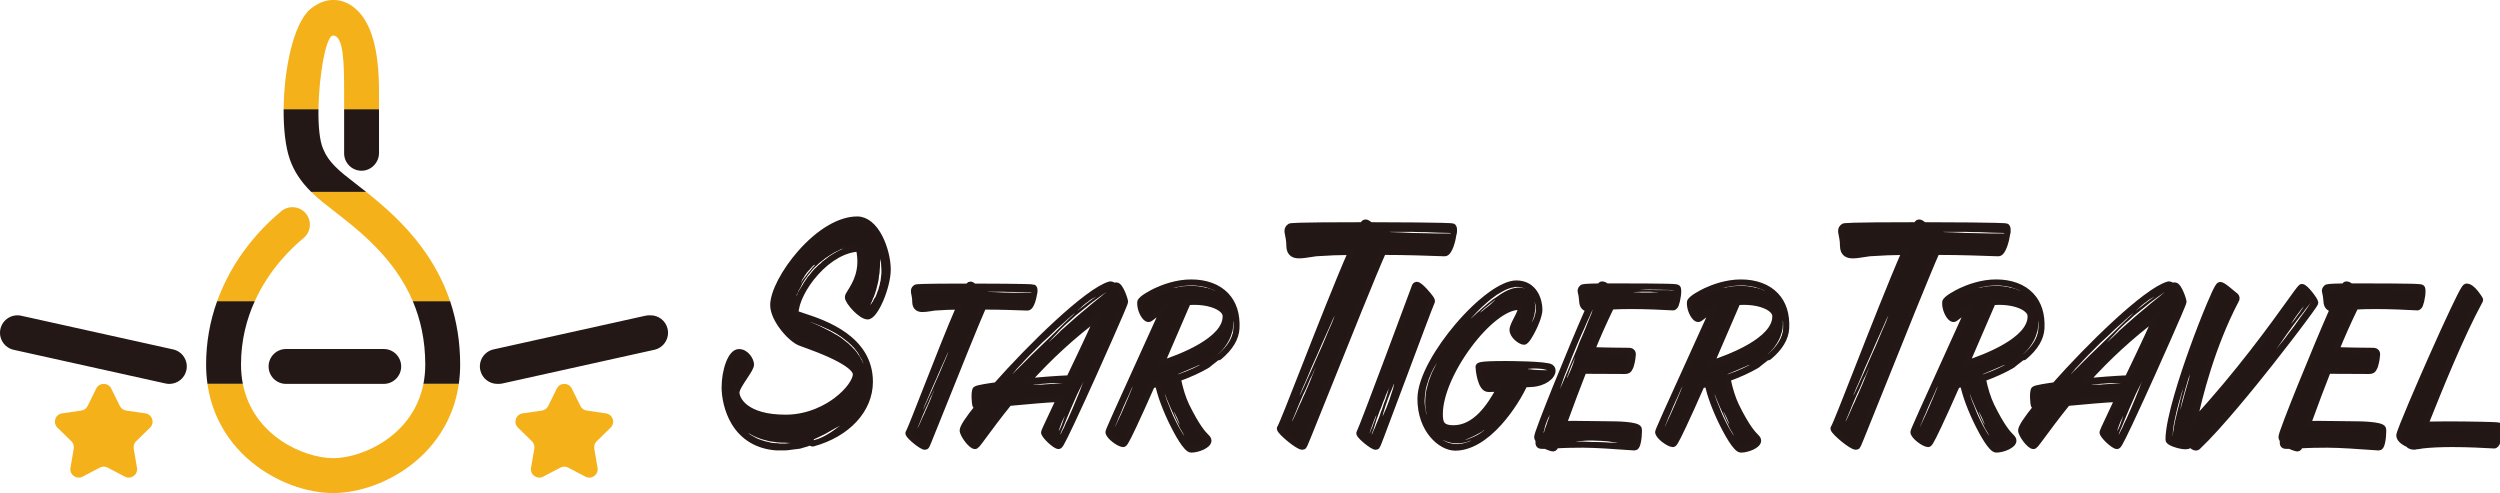
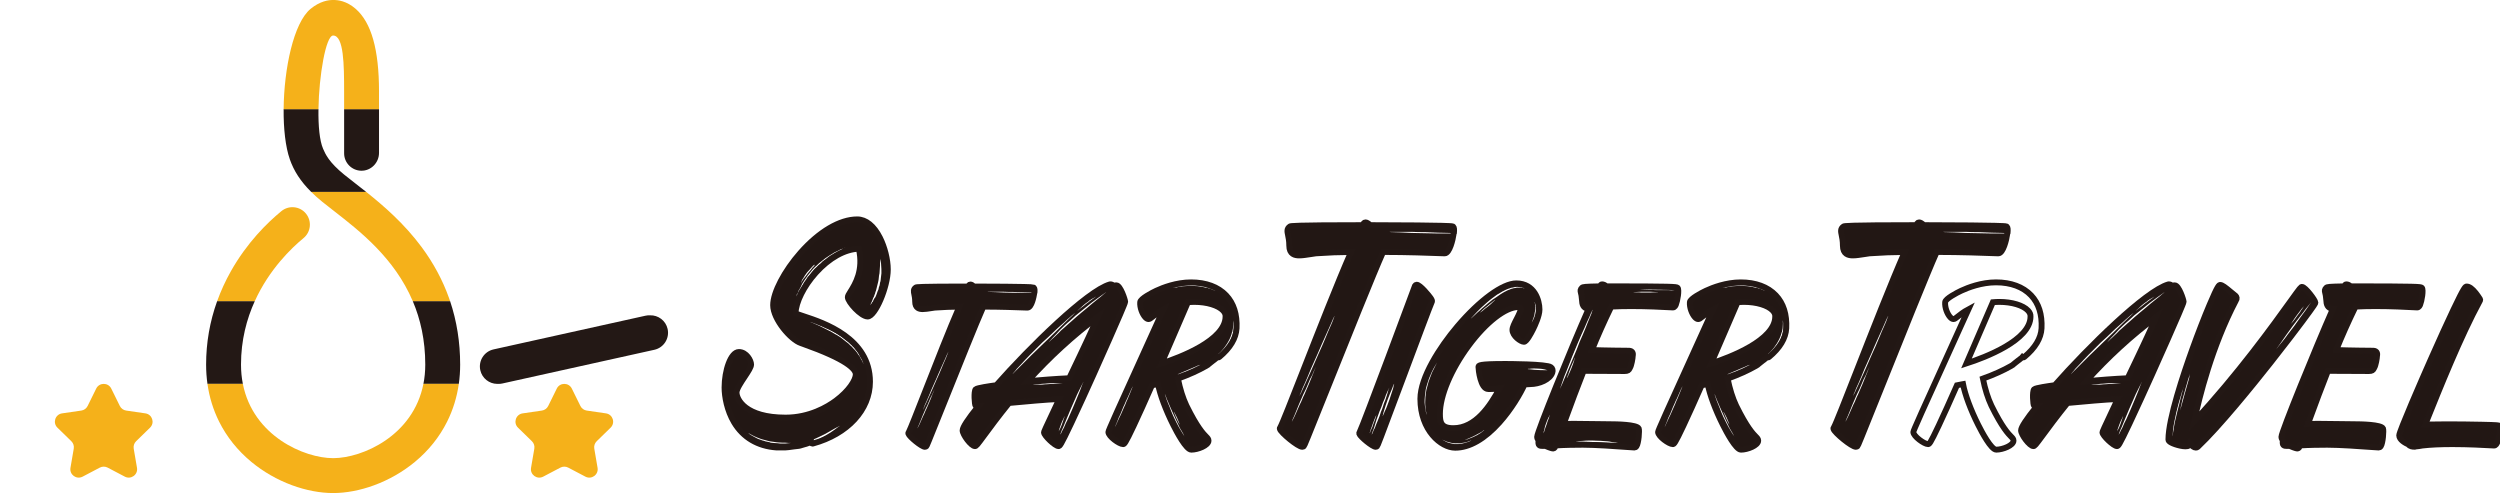
<svg xmlns="http://www.w3.org/2000/svg" version="1.1" id="圖層_1" x="0px" y="0px" viewBox="0 0 268.974 53.048" style="enable-background:new 0 0 268.974 53.048;" xml:space="preserve">
  <g>
    <g>
      <path style="fill:none;" d="M53.522,41.303h0.113c-0.021,0-0.042,0-0.062-0.001C53.556,41.302,53.539,41.302,53.522,41.303z" />
      <path style="fill:#231815;" d="M25.93,39.227c0-2.624,0.609-4.907,1.483-6.831h-4.049c-0.79,2.193-1.189,4.479-1.189,6.831    c0,0.708,0.049,1.4,0.145,2.076h3.808C26,40.654,25.93,39.963,25.93,39.227z" />
      <path style="fill:#231815;" d="M31.186,17.152c0.431,1.227,1.138,2.349,2.3,3.499h5.916c-0.408-0.325-0.799-0.629-1.166-0.914    c-0.438-0.34-0.851-0.661-1.21-0.953c-1.649-1.341-2.018-2.211-2.265-2.777c-0.384-0.88-0.524-2.492-0.499-4.263h-3.747    C30.498,13.85,30.714,15.808,31.186,17.152z" />
      <path style="fill:#231815;" d="M38.863,18.369c1.053,0.021,1.915-0.862,1.915-1.916v-4.709h-3.754v4.748    C37.024,17.516,37.844,18.349,38.863,18.369z" />
      <path style="fill:#231815;" d="M45.754,39.227c0,0.736-0.07,1.427-0.198,2.076h3.808c0.096-0.676,0.144-1.368,0.144-2.076    c0-2.394-0.365-4.69-1.084-6.831h-4.015C45.237,34.345,45.754,36.598,45.754,39.227z" />
      <path style="fill:#F5B11A;" d="M35.877,49.293c-0.006,0-0.012,0-0.018,0c-0.006,0-0.011,0-0.016,0    c-3.099,0-8.607-2.374-9.714-7.991H22.32c0.204,1.435,0.623,2.793,1.253,4.057c0.824,1.652,1.99,3.109,3.465,4.332    c1.283,1.063,2.8,1.934,4.389,2.518c1.493,0.549,3.019,0.839,4.414,0.839l0,0l0,0l0,0l0,0c1.395,0,2.922-0.29,4.414-0.839    c1.589-0.584,3.106-1.454,4.389-2.518c1.475-1.222,2.641-2.68,3.465-4.332c0.631-1.264,1.05-2.622,1.254-4.057h-3.808    C44.453,46.899,38.981,49.276,35.877,49.293z" />
      <path style="fill:#F5B11A;" d="M40.778,9.838c0-4.503-0.823-7.411-2.515-8.89c-0.973-0.85-1.93-0.961-2.421-0.947    c-0.492-0.013-1.422,0.128-2.421,0.947c-1.839,1.508-2.868,6.464-2.905,10.797h3.747c0.052-3.63,0.801-7.923,1.577-7.923    c1.155,0,1.183,3.161,1.183,6.017v1.906h3.754V9.838z" />
      <path style="fill:#F5B11A;" d="M34.657,21.697c0.391,0.318,0.82,0.652,1.275,1.005c2.755,2.14,6.501,5.051,8.476,9.694h4.015    c-0.035-0.104-0.069-0.207-0.106-0.31c-0.681-1.921-1.671-3.767-2.943-5.487c-1.878-2.538-4.104-4.461-5.973-5.948h-5.916    C33.834,20.996,34.223,21.344,34.657,21.697z" />
      <path style="fill:#F5B11A;" d="M32.655,25.618c0.801-0.658,0.916-1.841,0.258-2.642c-0.659-0.801-1.841-0.916-2.642-0.257    c-1.523,1.252-3.702,3.391-5.434,6.469c-0.588,1.044-1.078,2.115-1.472,3.209h4.049C28.968,28.973,31.361,26.683,32.655,25.618z" />
-       <path style="fill:#231815;" d="M43.163,39.426c0-1.037-0.84-1.877-1.877-1.877H30.774c-1.037,0-1.877,0.84-1.877,1.877    c0,1.037,0.84,1.877,1.877,1.877h10.512C42.322,41.303,43.163,40.462,43.163,39.426z" />
-       <path style="fill:#231815;" d="M20.052,39.832c0.224-1.012-0.414-2.014-1.426-2.239L2.284,33.97    c-1.012-0.224-2.014,0.414-2.239,1.426c-0.224,1.012,0.414,2.014,1.426,2.239l16.342,3.624c0.132,0.029,0.263,0.044,0.393,0.045    h0.034C19.094,41.294,19.86,40.701,20.052,39.832z" />
      <path style="fill:#231815;" d="M18.241,41.303h-0.034c0.005,0,0.01,0,0.015,0C18.228,41.303,18.234,41.303,18.241,41.303z" />
      <path style="fill:#231815;" d="M53.572,41.301c0.021,0.001,0.042,0.001,0.062,0.001h0.034c0.13-0.001,0.261-0.015,0.393-0.045    l16.342-3.624c1.012-0.224,1.651-1.227,1.426-2.239c-0.199-0.899-1.012-1.502-1.901-1.469c-0.159-0.007-0.322,0.007-0.485,0.043    l-16.342,3.624c-1.012,0.224-1.651,1.227-1.426,2.239c0.193,0.869,0.958,1.462,1.812,1.471h0.034    C53.539,41.302,53.556,41.302,53.572,41.301z" />
      <path style="fill:#231815;" d="M53.522,41.303h-0.034c0.006,0,0.013,0,0.019,0C53.512,41.303,53.517,41.303,53.522,41.303z" />
      <path style="fill:#231815;" d="M53.653,41.303c0.005,0,0.01,0,0.015,0h-0.034C53.641,41.303,53.647,41.303,53.653,41.303z" />
      <path style="fill:#F5B11A;" d="M15.643,44.474l-2.069-0.301c-0.294-0.043-0.548-0.227-0.679-0.493l-0.925-1.875    c-0.331-0.67-1.287-0.67-1.618,0L9.427,43.68c-0.131,0.266-0.385,0.451-0.679,0.493l-2.069,0.301    c-0.74,0.107-1.035,1.017-0.5,1.538l1.497,1.459c0.213,0.207,0.309,0.506,0.259,0.798l-0.353,2.061    c-0.126,0.737,0.647,1.299,1.309,0.951l1.85-0.973c0.263-0.138,0.577-0.138,0.839,0l1.85,0.973    c0.662,0.348,1.435-0.214,1.309-0.951l-0.353-2.061c-0.05-0.292,0.047-0.591,0.259-0.798l1.497-1.459    C16.678,45.491,16.383,44.582,15.643,44.474z" />
      <path style="fill:#F5B11A;" d="M57.229,47.472c0.213,0.207,0.31,0.506,0.259,0.798l-0.353,2.061    c-0.126,0.737,0.647,1.299,1.309,0.951l1.85-0.973c0.263-0.138,0.577-0.138,0.839,0l1.85,0.973    c0.662,0.348,1.435-0.214,1.309-0.951l-0.353-2.061c-0.05-0.292,0.047-0.591,0.259-0.798l1.497-1.459    c0.535-0.522,0.24-1.431-0.5-1.538l-2.069-0.301c-0.294-0.043-0.548-0.227-0.679-0.493l-0.925-1.875    c-0.331-0.67-1.287-0.67-1.617,0L58.98,43.68c-0.131,0.266-0.385,0.451-0.679,0.493l-2.069,0.301    c-0.74,0.107-1.035,1.017-0.5,1.538L57.229,47.472z" />
    </g>
  </g>
  <g>
    <path style="fill:#221714;" d="M92.231,23.762c-4.106,0-8.892,6.41-8.892,9.069c0,1.477,1.891,3.604,2.865,3.929   c0.975,0.354,6.026,2.038,6.026,3.515c0,1.448-3.279,4.815-7.71,4.815c-4.461,0-5.435-2.038-5.435-2.865   c0-0.768,1.566-2.482,1.566-3.013c0-0.354-0.443-1.182-1.152-1.182c-0.709,0-1.388,1.832-1.388,3.663   c0,1.684,0.857,5.967,5.435,6.292h0.177h0.502c0.207,0,0.384,0,0.591-0.03l0.65-0.089c0.236-0.029,0.473-0.029,0.709-0.118   c0.236-0.089,0.473-0.118,0.679-0.207l0.354-0.118c0.148-0.089,0.266-0.118,0.325-0.148c0.236-0.089,0.443-0.207,0.65-0.296   c0.443-0.207,0.798-0.384,1.123-0.591c0.325-0.207,0.591-0.325,0.798-0.443l0.236-0.118l0.059-0.029l-0.266,0.177   c-0.207,0.148-0.413,0.325-0.739,0.532c-0.325,0.207-0.679,0.414-1.123,0.65l-0.62,0.325c-0.118,0.029-0.207,0.059-0.236,0.089   c3.456-0.945,6.026-3.397,6.026-6.499c0-5.879-8.005-6.854-8.005-7.326c0-2.482,3.545-7.149,7.09-7.149   c0.798,3.22-1.152,4.963-1.152,5.376c0,0.414,1.359,1.92,1.979,1.92c0.65,0,2.009-3.013,2.009-4.904   C95.363,27.041,94.181,23.762,92.231,23.762z M84.492,47.719h-0.354c-0.207,0-0.354,0-0.443-0.029   c-0.148,0-0.295-0.029-0.443-0.029c-0.147-0.03-0.325,0-0.473-0.089l-0.443-0.089c-0.148-0.089-0.295-0.059-0.443-0.148   c-0.325-0.089-0.532-0.207-0.738-0.325c-0.207-0.118-0.384-0.207-0.502-0.296l-0.118-0.089l-0.029-0.029l0.177,0.089   c0.118,0.089,0.296,0.148,0.502,0.266c0.207,0.089,0.473,0.207,0.739,0.295l0.443,0.118l0.443,0.118l0.443,0.059   c0.207,0.03,0.355,0.059,0.443,0.059c0.325,0.029,0.591,0.029,0.798,0.029c0.236,0.03,0.443,0.03,0.591,0.03L84.492,47.719z    M87.18,34.632l0.207,0.059l0.797,0.325l0.532,0.236l0.591,0.266l0.621,0.325l0.591,0.384l0.561,0.443   c0.118,0.089,0.177,0.118,0.266,0.207c0.118,0.118,0.207,0.207,0.266,0.236c0.059,0.089,0.148,0.177,0.236,0.236l0.207,0.266   c0.118,0.147,0.236,0.295,0.325,0.443c0.089,0.207,0.148,0.296,0.236,0.443c0.089,0.118,0.148,0.236,0.177,0.325l0.089,0.236   c0.03,0.03,0.03,0.059,0.03,0.089l-0.148-0.295c-0.029-0.089-0.089-0.177-0.177-0.325c-0.03-0.089-0.118-0.236-0.266-0.414   c-0.059-0.118-0.177-0.266-0.355-0.473l-0.207-0.207c-0.059-0.089-0.148-0.177-0.236-0.236l-0.236-0.236   c-0.089-0.089-0.177-0.118-0.266-0.207l-0.561-0.443c-0.207-0.118-0.384-0.266-0.591-0.355c-0.207-0.147-0.414-0.236-0.62-0.354   l-1.063-0.532l-0.797-0.355l-0.236-0.089l-0.006-0.003C87.156,34.631,87.168,34.632,87.18,34.632z M86.235,30.32   c0.03-0.089,0.03-0.177,0.118-0.295c0.089-0.089,0.118-0.207,0.207-0.325l0.266-0.384l0.295-0.325l0.266-0.295   c0.089-0.089,0.118-0.148,0.207-0.177l0.089-0.059l-0.059,0.089c-0.03,0.089-0.089,0.118-0.177,0.207   c-0.147,0.207-0.325,0.414-0.532,0.65l-0.266,0.354l-0.236,0.295c-0.089,0.118-0.118,0.177-0.148,0.266   c-0.03,0.029-0.03,0.059-0.03,0.059c0,0.03,0,0.03-0.03,0.03C86.205,30.379,86.205,30.349,86.235,30.32z M90.607,26.804   c-0.236,0.089-0.473,0.236-0.738,0.384c-0.207,0.089-0.296,0.207-0.502,0.295c-0.148,0.118-0.355,0.236-0.502,0.384   c-0.207,0.148-0.384,0.236-0.532,0.443c-0.207,0.148-0.325,0.266-0.532,0.473c-0.207,0.148-0.325,0.354-0.473,0.502   c-0.148,0.207-0.295,0.384-0.443,0.532c-0.118,0.207-0.236,0.384-0.355,0.532l-0.295,0.502l-0.266,0.414   c-0.089,0.148-0.118,0.266-0.147,0.325l-0.118,0.236l-0.029,0.059c0-0.03,0-0.059,0.029-0.089c0.03-0.089,0-0.118,0.089-0.207   c0.089-0.089,0.059-0.207,0.148-0.354c0.089-0.118,0.148-0.266,0.236-0.413c0.089-0.207,0.148-0.354,0.266-0.502   c0.118-0.207,0.236-0.354,0.384-0.561c0.118-0.207,0.266-0.325,0.413-0.532c0.148-0.207,0.266-0.325,0.473-0.532   c0.207-0.148,0.325-0.325,0.532-0.473l0.561-0.443l0.532-0.354c0.207-0.089,0.296-0.207,0.502-0.295   c0.148-0.089,0.295-0.118,0.414-0.207c0.148-0.089,0.266-0.118,0.354-0.147c0.039-0.01,0.073-0.02,0.105-0.029   C90.675,26.765,90.637,26.784,90.607,26.804z M90.835,26.691c0.002-0.002,0.006-0.003,0.008-0.005   c0.029-0.03,0.059-0.03,0.089-0.03C90.899,26.665,90.867,26.679,90.835,26.691z M93.827,32.387l0.118-0.325   c0.059-0.089,0.118-0.207,0.148-0.354c0.089-0.148,0.059-0.266,0.148-0.414l0.118-0.473l0.118-0.473   c0.089-0.325,0.059-0.62,0.148-0.945l0.059-0.857v-0.591v-0.177c0,0.089,0,0.148,0.03,0.177c0.029,0.148,0.089,0.354,0.089,0.591   c0.029,0.266,0.029,0.532,0.029,0.857l-0.059,0.502c-0.03,0.148,0,0.295-0.089,0.502c-0.03,0.148-0.03,0.325-0.118,0.473   c-0.029,0.207-0.059,0.325-0.148,0.472c-0.029,0.148-0.118,0.295-0.148,0.413l-0.089,0.207l-0.118,0.148   c-0.089,0.148-0.118,0.266-0.148,0.325c-0.059,0.059-0.118,0.118-0.148,0.207l-0.118,0.148l-0.03,0.029c0-0.029,0-0.029,0.03-0.059   c0,0.029,0.029-0.03,0.059-0.148L93.827,32.387z" />
    <path style="fill:#221714;" d="M110.545,32.94c0.234,0,0.51-0.872,0.574-1.424h-0.191h-0.893c-0.319,0-0.659-0.021-1.02-0.021   c-0.34,0-0.68-0.021-1.02-0.021l-0.872-0.042c-0.276,0-0.489-0.021-0.638-0.021c-0.085,0-0.17,0-0.234-0.021h0.871h0.872   c0.34,0.021,0.68,0.021,1.02,0.021l1.02,0.042c0.34,0,0.637,0.021,0.893,0.021c0.064,0,0.149,0.021,0.213,0.021   c0.021-0.234,0.021-0.383-0.021-0.425c-0.085-0.042-3.231-0.085-6.377-0.085c-0.213-0.191-0.34-0.255-0.383-0.191   c0,0.021-0.021,0.085-0.085,0.191c-2.87,0-5.526,0.021-5.654,0.085c-0.319,0.213,0,0.489,0,1.382c0,0.893,0.744,0.659,1.934,0.489   c0.914-0.064,1.892-0.106,2.912-0.106c-1.87,4.23-5.399,13.668-5.569,13.753c-0.149,0.106,1.488,1.488,1.658,1.318   c0.085-0.085,5.016-12.584,6.143-15.071C108.185,32.834,110.332,32.94,110.545,32.94z M100.49,42.016l-0.191,0.489l-0.276,0.68   l-0.34,0.786c-0.149,0.276-0.213,0.531-0.361,0.787l-0.298,0.68c-0.106,0.234-0.17,0.383-0.234,0.489l-0.085,0.17l0.064-0.191   c0.064-0.149,0.127-0.255,0.212-0.489l0.276-0.68l0.34-0.786c0.149-0.276,0.255-0.531,0.361-0.786   c0.106-0.276,0.213-0.51,0.319-0.68c0.085-0.191,0.149-0.383,0.213-0.489l0.085-0.17L100.49,42.016z M101.745,38.594   c-0.149,0.319-0.276,0.638-0.446,1.042c-0.17,0.404-0.34,0.808-0.531,1.212l-0.531,1.212L99.768,43.1l-0.34,0.744   c-0.064,0.106-0.106,0.191-0.128,0.276c0.021-0.085,0.042-0.191,0.106-0.298c0.064-0.191,0.17-0.425,0.319-0.744   c0.149-0.319,0.276-0.659,0.446-1.063l0.531-1.19c0.17-0.425,0.361-0.808,0.531-1.212l0.468-1.042   c0.128-0.298,0.234-0.553,0.34-0.744C101.957,38.02,101.893,38.275,101.745,38.594z" />
    <path style="fill:#221714;" d="M120.111,30.857c-0.106,0-0.213,0.021-0.319,0.042c-0.064,0.021-0.106,0.021-0.149,0.021   c0.021-0.021,0.021-0.064,0-0.085c-0.021-0.064-0.085-0.085-0.191-0.085c-2.338,0.659-8.354,6.504-12.18,10.84   c-1.275,0.17-2.126,0.34-2.189,0.404c-0.149,0.149-0.042,1.531,0,1.573c0.021,0,0.213-0.021,0.532-0.042   c-1.169,1.424-1.892,2.466-1.892,2.784c0,0.404,0.871,1.53,1.169,1.53c0.149,0,1.382-1.913,3.592-4.634   c1.828-0.17,4.039-0.383,5.739-0.446c-0.978,2.062-1.743,3.698-1.743,3.762c0,0.255,1.127,1.318,1.403,1.318   c0.298,0,7.014-15.113,7.014-15.368C120.897,32.239,120.366,30.857,120.111,30.857z M115.987,33.365l0.213-0.191l0.298-0.276   c0.106-0.085,0.212-0.191,0.361-0.298c0.149-0.085,0.255-0.17,0.361-0.276l0.34-0.212c0.106-0.064,0.191-0.085,0.255-0.149   l0.085-0.043c0,0.021,0,0.021-0.021,0.021l-0.064,0.043c-0.064,0.064-0.127,0.106-0.234,0.17c-0.085,0.064-0.17,0.149-0.319,0.234   c-0.106,0.085-0.213,0.191-0.362,0.276c-0.255,0.234-0.489,0.383-0.68,0.531l-0.234,0.191l-0.085,0.064L115.987,33.365z    M109.121,40.061c-0.078,0.097-0.137,0.141-0.196,0.197l0.174-0.218c0.085-0.085,0.191-0.213,0.298-0.361l0.425-0.446l0.489-0.532   l0.553-0.574l1.254-1.254c0.446-0.404,0.871-0.786,1.275-1.19c0.404-0.404,0.808-0.723,1.148-1.042   c0.319-0.319,0.616-0.531,0.808-0.723l0.234-0.191l0.085-0.064l-0.298,0.298c-0.191,0.17-0.468,0.425-0.787,0.744   c-0.659,0.659-1.488,1.467-2.359,2.296l-1.254,1.212l-1.084,1.084L109.121,40.061z M113.798,41.251l-1.084,0.085   c-0.191,0-0.404,0.021-0.574,0.043c-0.191,0-0.361,0.021-0.51,0.021c-0.149,0.021-0.276,0.021-0.361,0.021h-0.149   c0.021,0,0.064,0,0.128-0.021c0.085,0,0.213-0.021,0.362-0.042l0.51-0.064c0.191,0,0.361-0.021,0.595-0.042l0.574-0.042h0.51h0.361   h0.149L113.798,41.251z M113.904,46.438c0-0.021,0.021-0.106,0.043-0.213l0.213-0.595c0.085-0.234,0.17-0.425,0.255-0.574   c0.021-0.085,0.064-0.128,0.085-0.191l0.043-0.085c0,0.021,0,0.064-0.021,0.085l-0.064,0.191l-0.213,0.616   c-0.085,0.234-0.17,0.425-0.255,0.574C113.925,46.331,113.925,46.374,113.904,46.438z M116.54,41.145l-0.085,0.191l-0.255,0.68   l-0.383,0.935l-0.446,1.063l-0.468,1.063c-0.17,0.319-0.319,0.638-0.425,0.914c-0.149,0.255-0.255,0.489-0.319,0.638   c-0.064,0.085-0.085,0.106-0.106,0.17l0.064-0.191c0.064-0.149,0.128-0.382,0.276-0.659l0.383-0.935l0.446-1.063l0.467-1.063   c0.149-0.34,0.276-0.638,0.425-0.914l0.319-0.638l0.128-0.255C116.561,41.102,116.561,41.124,116.54,41.145z M115.137,40.847   c-1.446,0.064-3.252,0.191-4.974,0.383c2.126-2.402,4.868-5.08,8.269-7.567C118.431,33.918,116.731,37.531,115.137,40.847z    M118.729,31.664c-0.17,0.149-0.404,0.361-0.723,0.595c-0.319,0.255-0.659,0.531-1.02,0.85c-0.404,0.319-0.765,0.638-1.169,0.978   l-0.574,0.51c-0.191,0.17-0.383,0.319-0.553,0.489l-0.532,0.468c-0.149,0.17-0.298,0.298-0.447,0.446l-0.382,0.361   c-0.149,0.106-0.213,0.213-0.298,0.276l-0.191,0.191c0.064-0.064,0.085-0.127,0.17-0.213c0.149-0.17,0.361-0.404,0.638-0.68   l0.425-0.468l0.51-0.489c0.17-0.17,0.361-0.319,0.553-0.489l0.574-0.531l1.19-0.956c0.362-0.319,0.723-0.574,1.042-0.808   l0.765-0.553c0.085-0.064,0.149-0.085,0.213-0.149l0.085-0.042L118.729,31.664z" />
    <path style="fill:#221714;" d="M128.146,30.538c-2.721,0-5.314,1.701-5.314,1.977c-0.064,0.765,0.468,1.658,0.744,1.658   c0.17,0,0.744-0.701,1.934-1.233c-1.701,3.741-6.101,13.37-6.101,13.54c0,0.34,1.063,1.148,1.424,1.148   c0.149,0,1.53-2.976,2.997-6.313c0.255-0.064,0.553-0.106,0.893-0.17c0.425,2.53,2.806,7.078,3.444,7.078   c0.68,0,1.7-0.446,1.7-0.808c0-0.361-0.659-0.234-2.359-3.699c-0.404-0.85-0.723-1.892-0.957-3.082   c1.02-0.361,2.147-0.829,3.146-1.403l0.064-0.042c0.064-0.021,0.085-0.043,0.149-0.106c0.064-0.064,0.149-0.106,0.234-0.191   l0.298-0.234c0.149-0.085,0.213-0.191,0.361-0.276c0.106-0.149,0.213-0.213,0.361-0.361c0.149-0.149,0.255-0.234,0.361-0.383   c0.149-0.149,0.234-0.297,0.34-0.446c0.106-0.149,0.212-0.298,0.298-0.468c0.106-0.17,0.17-0.34,0.234-0.489l0.085-0.234   l0.064-0.234c0.064-0.064,0.043-0.149,0.064-0.213l0.043-0.234c0-0.149,0.021-0.255,0.021-0.361c0-0.149,0.021-0.213,0-0.298V34.47   c0,0.021,0.021,0.085,0.042,0.191c0.021,0.043,0.021,0.149,0.021,0.298c0.021,0.106,0,0.234,0,0.383   c0,0.064-0.021,0.149-0.021,0.212l-0.042,0.234l-0.064,0.255l-0.085,0.255c-0.064,0.17-0.128,0.34-0.234,0.51   c-0.085,0.17-0.191,0.319-0.298,0.468c-0.106,0.191-0.234,0.34-0.34,0.446l-0.383,0.404l-0.191,0.17   c1.02-0.85,1.743-1.849,1.807-2.976C133.057,31.983,130.846,30.538,128.146,30.538z M121.834,41.676l-0.213,0.531l-0.298,0.723   c-0.149,0.276-0.212,0.553-0.361,0.829l-0.361,0.829c-0.149,0.277-0.234,0.489-0.34,0.723l-0.234,0.51   c-0.043,0.064-0.064,0.127-0.085,0.191l0.064-0.191c0.064-0.149,0.127-0.277,0.213-0.51c0.085-0.234,0.17-0.468,0.319-0.744   l0.34-0.829c0.149-0.276,0.234-0.574,0.383-0.829c0.106-0.276,0.234-0.489,0.319-0.723c0.085-0.234,0.17-0.361,0.234-0.51   c0.043-0.064,0.085-0.127,0.106-0.191L121.834,41.676z M126.297,30.942l0.234-0.064l0.319-0.064   c0.234-0.064,0.489-0.085,0.808-0.106c0.149-0.021,0.319-0.021,0.468-0.021h0.468l0.468,0.064l0.468,0.064   c0.149,0.064,0.255,0.064,0.404,0.128c0.149,0.064,0.255,0.064,0.361,0.128c0.149,0.064,0.213,0.064,0.319,0.128   c0.085,0.064,0.149,0.042,0.213,0.106l-0.234-0.085l-0.298-0.128c-0.106-0.064-0.212-0.042-0.361-0.106l-0.425-0.085   c-0.149-0.064-0.298-0.064-0.446-0.085c-0.149-0.021-0.319-0.042-0.468-0.042c-0.149,0-0.319-0.021-0.468-0.021   s-0.319,0.021-0.468,0.021c-0.276,0.021-0.553,0.021-0.787,0.085l-0.319,0.064c-0.085,0-0.17,0.021-0.255,0.042   c-0.043,0.021-0.085,0.021-0.149,0.021C126.17,30.984,126.212,30.963,126.297,30.942z M125.294,42.307   c0.002,0.002,0.002,0.005,0.004,0.007c0.005,0.014,0.007,0.025,0.009,0.036L125.294,42.307z M127.466,46.969l0.021,0.042   l-0.037-0.055C127.456,46.961,127.461,46.966,127.466,46.969z M127.381,46.82c0.008,0.025,0.017,0.049,0.027,0.072l-0.048-0.072   c-0.085-0.106-0.17-0.276-0.319-0.51c-0.149-0.234-0.255-0.446-0.404-0.723c-0.149-0.276-0.276-0.553-0.425-0.872   c-0.149-0.319-0.255-0.616-0.361-0.893c-0.149-0.319-0.213-0.553-0.319-0.786l-0.191-0.574l-0.012-0.041   c0.007,0.012,0.018,0.025,0.034,0.041l0.212,0.553c0.191,0.446,0.447,1.063,0.723,1.658c0.149,0.319,0.255,0.595,0.404,0.871   l0.191,0.404c0.064,0.149,0.128,0.234,0.191,0.34C127.233,46.523,127.296,46.671,127.381,46.82z M126.637,44.95l0.213,0.51   l0.085,0.234l-0.043-0.064c-0.021-0.064-0.064-0.106-0.085-0.149c-0.064-0.149-0.17-0.319-0.234-0.489   c-0.085-0.17-0.149-0.361-0.213-0.51c-0.064-0.064-0.042-0.106-0.064-0.17l0.106,0.17L126.637,44.95z M129.061,39.296l-0.276,0.128   l-0.383,0.191l-0.446,0.191l-0.446,0.191c-0.149,0.064-0.298,0.085-0.404,0.149l-0.298,0.106c-0.043,0.021-0.085,0.021-0.106,0.021   c0.106-0.064,0.234-0.106,0.383-0.17l0.85-0.361l0.446-0.191c0.149-0.064,0.276-0.106,0.383-0.17   c0.106-0.064,0.234-0.085,0.298-0.106c0.042-0.021,0.085-0.021,0.106-0.042L129.061,39.296z M124.682,39.359l3.018-6.993   c0.255-0.021,0.489-0.043,0.808-0.043c2.041,0,3.571,0.786,3.507,1.743C132.015,36.681,127.233,38.573,124.682,39.359z" />
    <path style="fill:#221714;" d="M155.44,27.1c0.325,0,0.709-1.211,0.798-1.979h-0.266h-1.241c-0.443,0-0.916-0.03-1.418-0.03   c-0.473,0-0.945-0.029-1.418-0.029l-1.211-0.059c-0.384,0-0.679-0.029-0.886-0.029c-0.118,0-0.236,0-0.325-0.03h1.211h1.211   c0.473,0.03,0.945,0.03,1.418,0.03l1.418,0.059c0.472,0,0.886,0.03,1.241,0.03c0.089,0,0.207,0.029,0.295,0.029   c0.03-0.325,0.03-0.532-0.029-0.591c-0.118-0.059-4.49-0.118-8.862-0.118c-0.295-0.266-0.473-0.355-0.532-0.266   c0,0.03-0.03,0.118-0.118,0.266c-3.988,0-7.68,0.029-7.857,0.118c-0.443,0.295,0,0.679,0,1.92c0,1.241,1.034,0.916,2.688,0.68   c1.27-0.089,2.629-0.148,4.047-0.148c-2.6,5.878-7.503,18.994-7.74,19.112c-0.207,0.148,2.068,2.068,2.304,1.832   c0.118-0.118,6.971-17.488,8.537-20.944C152.161,26.952,155.145,27.1,155.44,27.1z M141.467,39.713l-0.266,0.679l-0.384,0.945   l-0.472,1.093c-0.207,0.384-0.296,0.738-0.502,1.093l-0.413,0.945c-0.148,0.325-0.236,0.532-0.325,0.679l-0.118,0.236l0.089-0.266   c0.089-0.207,0.177-0.354,0.296-0.679l0.384-0.945l0.473-1.093c0.207-0.384,0.354-0.738,0.502-1.093   c0.148-0.384,0.295-0.709,0.443-0.945c0.118-0.266,0.207-0.532,0.295-0.679l0.118-0.236L141.467,39.713z M143.21,34.957   c-0.207,0.443-0.384,0.886-0.62,1.448c-0.236,0.561-0.473,1.123-0.738,1.684l-0.738,1.684l-0.65,1.447l-0.473,1.034   c-0.089,0.148-0.148,0.266-0.177,0.384c0.029-0.118,0.059-0.266,0.148-0.414c0.089-0.266,0.236-0.591,0.443-1.034   c0.207-0.443,0.384-0.916,0.62-1.477l0.739-1.654c0.236-0.591,0.502-1.123,0.739-1.684l0.65-1.447   c0.177-0.414,0.325-0.768,0.473-1.034C143.506,34.16,143.417,34.514,143.21,34.957z" />
    <path style="fill:#221714;" d="M152.381,30.814c0,0.021-5.824,15.687-5.973,15.772c-0.17,0.106,1.488,1.467,1.637,1.318   c0.106-0.106,5.739-15.368,5.867-15.496C153.975,32.239,152.509,30.58,152.381,30.814z M147.407,46.523l-0.042,0.085   c0-0.021,0-0.064,0.021-0.106l0.064-0.234c0.085-0.191,0.17-0.446,0.255-0.701c0.085-0.255,0.213-0.51,0.276-0.701   c0.021-0.085,0.085-0.149,0.106-0.213l-0.064,0.234c-0.064,0.191-0.149,0.446-0.255,0.701c-0.064,0.255-0.17,0.51-0.276,0.701   L147.407,46.523z M148.236,45.247c-0.149,0.319-0.234,0.574-0.319,0.808c-0.149,0.234-0.191,0.425-0.255,0.574   c-0.064,0.085-0.085,0.127-0.085,0.149c0-0.064,0.021-0.085,0.043-0.17c0.064-0.149,0.106-0.34,0.212-0.574   c0.064-0.255,0.17-0.531,0.255-0.85l0.34-0.935c0.149-0.319,0.255-0.617,0.361-0.935c0.149-0.319,0.255-0.574,0.319-0.808   l0.255-0.574l0.085-0.17l0.021-0.043c0,0.021,0,0.043-0.021,0.064l-0.064,0.149c-0.021,0.149-0.106,0.361-0.17,0.595   c-0.085,0.255-0.149,0.51-0.298,0.829c-0.106,0.319-0.191,0.638-0.34,0.956C148.47,44.631,148.385,44.928,148.236,45.247z    M149.979,41.4c-0.064,0.106-0.043,0.255-0.106,0.425l-0.404,1.233c-0.17,0.447-0.319,0.893-0.489,1.212   c-0.064,0.17-0.106,0.298-0.17,0.404c-0.021,0.064-0.021,0.085-0.043,0.106c0-0.042,0-0.085,0.021-0.127   c0.021-0.106,0.043-0.234,0.106-0.425c0.106-0.34,0.234-0.786,0.404-1.233c0.191-0.489,0.34-0.893,0.489-1.212   c0.064-0.149,0.085-0.298,0.149-0.383c0.021-0.064,0.043-0.085,0.064-0.106C150.001,41.315,149.979,41.336,149.979,41.4z" />
    <path style="fill:#221714;" d="M166.772,39.636c-0.446-0.361-7.546-0.425-7.546-0.149c0,0.425,0.276,2.21,0.893,2.21   c0.319,0,0.659,0.021,1.509-0.127c-0.85,1.658-2.551,4.655-5.25,4.655c-1.509,0-1.616-0.786-1.616-1.701   c0-4.315,5.484-11.648,8.587-11.648c1.169,0-0.467,1.913-0.467,2.615c0,0.574,0.829,1.126,1.084,1.126   c0.234,0,1.509-2.296,1.509-3.316c0-1.02-0.531-2.657-2.338-2.657c-3.018,0-10.16,8.098-10.16,12.265   c0,3.465,2.274,5.101,3.592,5.101c3.422,0,6.483-4.825,7.355-6.802l0.723-0.043C166.305,41.166,167.24,39.976,166.772,39.636z    M164.817,34.662l0.085-0.234c0.064-0.106,0.064-0.213,0.128-0.361c0.064-0.149,0.064-0.276,0.085-0.425   c0.021-0.085,0.043-0.149,0.043-0.213c0-0.064,0.021-0.128,0.021-0.213v-0.191c0-0.085,0-0.149-0.021-0.17v-0.149   c-0.021-0.064-0.021-0.085-0.043-0.106c0-0.021-0.021-0.064-0.021-0.085v-0.021l0.043,0.085c0.021,0.064,0.064,0.128,0.085,0.276   c0,0.064,0,0.128,0.021,0.17v0.213v0.213l-0.042,0.212c-0.021,0.128-0.043,0.276-0.106,0.425c-0.064,0.149-0.085,0.255-0.149,0.34   l-0.128,0.255c-0.007,0.014-0.012,0.022-0.018,0.032C164.803,34.698,164.807,34.68,164.817,34.662z M160.821,32.323l-0.191,0.17   c-0.149,0.149-0.319,0.319-0.553,0.489c-0.234,0.17-0.425,0.319-0.574,0.468l-0.213,0.149c-0.021,0.021-0.043,0.042-0.064,0.042   l0.234-0.234c0.149-0.149,0.34-0.319,0.574-0.489c0.191-0.17,0.404-0.319,0.574-0.468c0.064-0.064,0.127-0.085,0.191-0.149   l0.085-0.042L160.821,32.323z M158.397,34.109c0.149-0.149,0.319-0.361,0.553-0.595l0.383-0.383l0.446-0.404   c0.149-0.149,0.319-0.276,0.489-0.425c0.17-0.149,0.34-0.255,0.531-0.404l0.255-0.191l0.298-0.17l0.276-0.17l0.298-0.149   c0.085-0.064,0.191-0.064,0.276-0.128l0.276-0.085c0.085-0.064,0.191-0.043,0.276-0.064l0.255-0.064   c0.085,0,0.17-0.021,0.255-0.021c0.043,0.021,0.106,0.021,0.212,0.021c0.064,0,0.128,0.021,0.191,0.021l0.149,0.042   c0.106,0.021,0.149,0.064,0.213,0.085c-0.064-0.021-0.128,0-0.213-0.064c-0.064,0-0.127,0-0.17-0.021c-0.064,0-0.106-0.021-0.17,0   h-0.212c-0.085,0-0.149,0.021-0.234,0.042c-0.064,0-0.149,0.021-0.255,0.043c-0.085,0.064-0.17,0.021-0.255,0.085   c-0.106,0.064-0.212,0.085-0.276,0.106l-0.255,0.128c-0.106,0.064-0.191,0.085-0.276,0.149l-0.276,0.17l-0.276,0.191l-0.276,0.191   c-0.191,0.106-0.361,0.234-0.531,0.383s-0.34,0.255-0.489,0.404c-0.149,0.149-0.298,0.234-0.447,0.383   c-0.149,0.149-0.255,0.255-0.404,0.361c-0.234,0.234-0.446,0.404-0.595,0.553l-0.17,0.149   C158.27,34.215,158.333,34.194,158.397,34.109z M154.295,39.636l-0.213,0.425l-0.191,0.489l-0.192,0.531   c-0.064,0.17-0.085,0.361-0.149,0.553c-0.064,0.191-0.106,0.383-0.128,0.574l-0.064,0.553c0,0.17-0.021,0.361-0.021,0.51   c0,0.17,0,0.34,0.021,0.489l0.043,0.383l0.064,0.298c0,0.085,0.021,0.149,0.021,0.213l-0.043-0.191l-0.064-0.319l-0.064-0.383   l-0.043-0.467c0-0.17,0-0.361,0.021-0.531c0-0.191,0.043-0.383,0.064-0.574c0.021-0.191,0.043-0.383,0.106-0.574   c0.064-0.191,0.106-0.383,0.17-0.553c0.064-0.191,0.106-0.361,0.191-0.531c0.149-0.361,0.276-0.659,0.425-0.914l0.361-0.617   L154.295,39.636z M158.227,47.436c-0.085,0.064-0.213,0.085-0.361,0.149l-0.234,0.064c-0.085,0.021-0.17,0.064-0.255,0.064   c-0.149,0.021-0.234,0.043-0.298,0.043c-0.064,0.021-0.17,0.021-0.319,0.021h-0.298l-0.298-0.064l-0.276-0.064l-0.234-0.085   c-0.064-0.064-0.128-0.042-0.191-0.106l-0.128-0.064c-0.064-0.021-0.085-0.043-0.106-0.064l-0.021-0.021l0.128,0.064l0.149,0.064   c0.085,0.021,0.149,0.064,0.191,0.085l0.234,0.064l0.255,0.064l0.298,0.042c0.106,0,0.191,0.021,0.298,0   c0.106,0.021,0.213,0,0.298,0l0.298-0.042c0.149-0.021,0.319-0.043,0.51-0.106l0.34-0.128c0.064,0,0.085-0.021,0.106-0.021   L158.227,47.436z M159.651,46.31l-0.213,0.17c-0.085,0.064-0.17,0.149-0.319,0.213c-0.085,0.064-0.213,0.149-0.383,0.212   l-0.404,0.191c-0.149,0.064-0.234,0.064-0.34,0.128c-0.106,0.064-0.191,0.042-0.255,0.064c-0.042,0.021-0.085,0.021-0.106,0.021   l0.085-0.042c0.064-0.021,0.149-0.021,0.255-0.085c0.191-0.085,0.468-0.191,0.744-0.34l0.701-0.383l0.213-0.17   c0.021,0,0.042-0.021,0.064-0.021c0,0,0,0,0,0L159.651,46.31z M166.156,39.827c-0.191,0-0.468,0-0.723-0.021   c-0.255,0-0.531-0.042-0.723-0.064c-0.106,0-0.17-0.021-0.234-0.021c-0.043,0-0.085,0-0.106-0.021   c0.021-0.021,0.064-0.021,0.106-0.021c0.085,0,0.17,0,0.234-0.021c0.213-0.021,0.447-0.021,0.723,0c0.276,0,0.51,0.021,0.744,0.085   l0.234,0.064c0.042,0.021,0.064,0.021,0.085,0.021H166.156z" />
    <path style="fill:#221714;" d="M173.214,45.8c-1.424,0-3.848-0.085-5.208-0.021c0.574-1.552,1.36-3.741,2.274-6.037   c1.424,0,4.209,0.021,4.506,0.021c0.361,0,0.34-0.085,0.447-0.276c0.127-0.191,0.276-0.957,0.276-1.233   c0.064-0.319-0.064-0.361-0.319-0.361c-0.191,0-2.891-0.021-4.145-0.085c0.701-1.764,1.467-3.444,2.211-4.974   c2.933-0.17,6.462,0.085,6.738,0.085c0.276,0,0.51-1.722,0.382-1.849c-0.106-0.106-4.655-0.106-7.61-0.106   c-0.149-0.149-0.276-0.212-0.404-0.212c-0.021,0-0.064,0.064-0.17,0.212c-1.084,0.021-1.807,0.043-1.87,0.106   c-0.255,0.255-0.021,0.191,0.043,1.212c0.021,0.701,0.298,0.829,0.808,0.765c-1.956,4.4-5.633,13.498-5.633,13.944   c0,0.106,0.043,0.213,0.149,0.361c-0.021,0.234-0.021,0.383,0.021,0.425c0.064,0.064,0.276,0.042,0.595,0.042   c0.446,0.191,0.701,0.276,0.808,0.276c0.042,0,0.085-0.106,0.128-0.319c0.914-0.064,2.062-0.085,3.061-0.085   c1.913,0,5.272,0.298,5.548,0.298c0.276,0,0.383-1.658,0.319-1.828C176.083,45.97,174.893,45.8,173.214,45.8z M176.848,31.133   c0.191,0,0.404-0.021,0.638-0.021c0.234,0.021,0.468,0.021,0.723,0.021c0.234,0,0.468,0,0.702,0.021   c0.234,0,0.446,0.021,0.637,0.021c0.17,0.021,0.34,0.042,0.447,0.042c0.021,0.021,0.064,0.021,0.106,0.021   c0.021,0,0.021,0,0.043,0.021h-0.043c-0.021,0-0.043-0.021-0.106-0.021c-0.106,0-0.276,0-0.447-0.021h-1.339   c-0.255-0.021-0.489-0.021-0.723-0.021c-0.234,0-0.446-0.021-0.638-0.021c-0.191,0-0.319-0.021-0.425-0.021   C176.529,31.154,176.657,31.133,176.848,31.133z M175.849,31.431c0.064,0,0.149-0.021,0.298-0.021c0.149,0,0.276-0.021,0.425-0.021   h0.489h0.489c0.17,0,0.276,0.021,0.425,0.021s0.212,0.021,0.298,0.021h0.128c-0.043,0.021-0.085,0.021-0.128,0.021h-0.298   c-0.149,0-0.276,0.021-0.425,0.021h-0.489h-0.489c-0.149-0.021-0.276-0.021-0.425-0.021h-0.298c-0.042,0-0.085,0-0.106-0.021   H175.849z M166.73,44.716c-0.021,0.064-0.064,0.149-0.085,0.255c-0.085,0.191-0.17,0.447-0.255,0.723   c-0.106,0.276-0.191,0.51-0.234,0.701c-0.064,0.106-0.085,0.17-0.106,0.234c0.021-0.064,0-0.149,0.064-0.255   c0.064-0.191,0.085-0.468,0.191-0.723c0.085-0.255,0.191-0.51,0.276-0.701c0.064-0.085,0.106-0.17,0.128-0.234l0.043-0.085   C166.752,44.652,166.752,44.673,166.73,44.716z M169.43,38.594c-0.021,0.064-0.064,0.149-0.085,0.255   c-0.064,0.234-0.17,0.489-0.276,0.765c-0.106,0.276-0.234,0.553-0.319,0.744l-0.17,0.34c0-0.021,0-0.064,0.021-0.106   c0.021-0.064,0.042-0.149,0.106-0.255c0.064-0.234,0.17-0.489,0.276-0.765c0.106-0.276,0.234-0.553,0.319-0.744   c0.064-0.106,0.085-0.191,0.106-0.255l0.042-0.085C169.451,38.509,169.451,38.552,169.43,38.594z M167.963,41.464l0.34-0.978   c0.17-0.404,0.361-0.871,0.553-1.382c0.191-0.489,0.404-1.041,0.637-1.573c0.234-0.531,0.425-1.063,0.659-1.552   c0.234-0.489,0.425-0.935,0.595-1.339c0.191-0.404,0.34-0.723,0.425-0.957c0.064-0.106,0.106-0.213,0.127-0.276l0.043-0.085   c0,0.021,0,0.064-0.021,0.106c-0.021,0.064-0.064,0.17-0.085,0.276l-0.404,0.978c-0.17,0.404-0.319,0.85-0.553,1.36   c-0.234,0.489-0.446,1.02-0.638,1.552l-1.233,2.933c-0.191,0.467-0.382,0.914-0.574,1.318L167.963,41.464z M173.851,47.649   c-0.149-0.021-0.276-0.021-0.51-0.021c-0.234,0-0.468-0.021-0.723-0.021l-0.829-0.043c-0.276,0-0.553-0.021-0.808-0.021   c-0.276,0-0.489-0.021-0.723-0.021h-0.51h-0.191c0-0.021,0.021-0.021,0.042-0.021c0.064,0,0.106,0,0.149-0.021   c0.149-0.021,0.319-0.043,0.51-0.043c0.234-0.021,0.446-0.042,0.723-0.042c0.255,0,0.51,0,0.829,0.021   c0.276,0,0.553,0.021,0.808,0.043c0.276,0.021,0.489,0.021,0.723,0.085l0.51,0.064c0.043,0.021,0.085,0.021,0.149,0.021   c0.021,0,0.021,0,0.043,0.021H173.851z" />
    <path style="fill:#221714;" d="M187.286,30.538c-2.721,0-5.314,1.701-5.314,1.977c-0.064,0.765,0.468,1.658,0.744,1.658   c0.17,0,0.744-0.701,1.934-1.233c-1.7,3.741-6.101,13.37-6.101,13.54c0,0.34,1.063,1.148,1.424,1.148   c0.149,0,1.53-2.976,2.997-6.313c0.255-0.064,0.553-0.106,0.893-0.17c0.425,2.53,2.806,7.078,3.444,7.078   c0.68,0,1.7-0.446,1.7-0.808c0-0.361-0.659-0.234-2.359-3.699c-0.404-0.85-0.723-1.892-0.957-3.082   c1.02-0.361,2.147-0.829,3.146-1.403l0.064-0.042c0.064-0.021,0.085-0.043,0.149-0.106c0.064-0.064,0.149-0.106,0.234-0.191   l0.298-0.234c0.149-0.085,0.213-0.191,0.361-0.276c0.106-0.149,0.212-0.213,0.361-0.361c0.149-0.149,0.255-0.234,0.361-0.383   c0.149-0.149,0.234-0.297,0.34-0.446c0.106-0.149,0.213-0.298,0.298-0.468c0.106-0.17,0.17-0.34,0.234-0.489l0.085-0.234   l0.064-0.234c0.064-0.064,0.042-0.149,0.064-0.213l0.043-0.234c0-0.149,0.021-0.255,0.021-0.361c0-0.149,0.021-0.213,0-0.298V34.47   c0,0.021,0.021,0.085,0.042,0.191c0.021,0.043,0.021,0.149,0.021,0.298c0.021,0.106,0,0.234,0,0.383   c0,0.064-0.021,0.149-0.021,0.212l-0.042,0.234l-0.064,0.255l-0.085,0.255c-0.064,0.17-0.127,0.34-0.234,0.51   c-0.085,0.17-0.191,0.319-0.298,0.468c-0.106,0.191-0.234,0.34-0.34,0.446l-0.383,0.404l-0.191,0.17   c1.02-0.85,1.743-1.849,1.807-2.976C192.196,31.983,189.985,30.538,187.286,30.538z M180.973,41.676l-0.213,0.531l-0.298,0.723   c-0.149,0.276-0.212,0.553-0.361,0.829l-0.361,0.829c-0.149,0.277-0.234,0.489-0.34,0.723l-0.234,0.51   c-0.043,0.064-0.064,0.127-0.085,0.191l0.064-0.191c0.064-0.149,0.127-0.277,0.212-0.51c0.085-0.234,0.17-0.468,0.319-0.744   l0.34-0.829c0.149-0.276,0.234-0.574,0.383-0.829c0.106-0.276,0.234-0.489,0.319-0.723c0.085-0.234,0.17-0.361,0.234-0.51   c0.042-0.064,0.085-0.127,0.106-0.191L180.973,41.676z M185.437,30.942l0.234-0.064l0.319-0.064   c0.234-0.064,0.489-0.085,0.808-0.106c0.149-0.021,0.319-0.021,0.468-0.021h0.468l0.468,0.064l0.468,0.064   c0.149,0.064,0.255,0.064,0.404,0.128c0.149,0.064,0.255,0.064,0.361,0.128c0.149,0.064,0.213,0.064,0.319,0.128   c0.085,0.064,0.149,0.042,0.212,0.106l-0.234-0.085l-0.298-0.128c-0.106-0.064-0.212-0.042-0.361-0.106l-0.425-0.085   c-0.149-0.064-0.298-0.064-0.446-0.085c-0.149-0.021-0.319-0.042-0.468-0.042c-0.149,0-0.319-0.021-0.468-0.021   c-0.149,0-0.319,0.021-0.468,0.021c-0.276,0.021-0.553,0.021-0.786,0.085l-0.319,0.064c-0.085,0-0.17,0.021-0.255,0.042   c-0.043,0.021-0.085,0.021-0.149,0.021C185.309,30.984,185.352,30.963,185.437,30.942z M184.433,42.307   c0.002,0.002,0.002,0.005,0.004,0.007c0.005,0.014,0.007,0.025,0.009,0.036L184.433,42.307z M186.606,46.969l0.021,0.042   l-0.037-0.055C186.595,46.961,186.6,46.966,186.606,46.969z M186.521,46.82c0.008,0.025,0.017,0.049,0.027,0.072L186.5,46.82   c-0.085-0.106-0.17-0.276-0.319-0.51c-0.149-0.234-0.255-0.446-0.404-0.723c-0.149-0.276-0.276-0.553-0.425-0.872   c-0.149-0.319-0.255-0.616-0.361-0.893c-0.149-0.319-0.212-0.553-0.319-0.786l-0.191-0.574l-0.012-0.041   c0.007,0.012,0.018,0.025,0.033,0.041l0.212,0.553c0.191,0.446,0.447,1.063,0.723,1.658c0.149,0.319,0.255,0.595,0.404,0.871   l0.191,0.404c0.064,0.149,0.128,0.234,0.191,0.34C186.372,46.523,186.436,46.671,186.521,46.82z M185.777,44.95l0.213,0.51   l0.085,0.234l-0.042-0.064c-0.021-0.064-0.064-0.106-0.085-0.149c-0.064-0.149-0.17-0.319-0.234-0.489   c-0.085-0.17-0.149-0.361-0.213-0.51c-0.064-0.064-0.042-0.106-0.064-0.17l0.106,0.17L185.777,44.95z M188.2,39.296l-0.276,0.128   l-0.383,0.191l-0.446,0.191l-0.446,0.191c-0.149,0.064-0.298,0.085-0.404,0.149l-0.298,0.106c-0.043,0.021-0.085,0.021-0.106,0.021   c0.106-0.064,0.234-0.106,0.383-0.17l0.85-0.361l0.446-0.191c0.149-0.064,0.276-0.106,0.383-0.17   c0.106-0.064,0.234-0.085,0.298-0.106c0.042-0.021,0.085-0.021,0.106-0.042L188.2,39.296z M183.821,39.359l3.018-6.993   c0.255-0.021,0.489-0.043,0.808-0.043c2.041,0,3.571,0.786,3.507,1.743C191.155,36.681,186.372,38.573,183.821,39.359z" />
    <path style="fill:#221714;" d="M215.005,27.1c0.325,0,0.709-1.211,0.798-1.979h-0.266h-1.241c-0.443,0-0.916-0.03-1.418-0.03   c-0.472,0-0.945-0.029-1.418-0.029l-1.211-0.059c-0.384,0-0.679-0.029-0.886-0.029c-0.118,0-0.236,0-0.325-0.03h1.211h1.211   c0.473,0.03,0.945,0.03,1.418,0.03l1.418,0.059c0.473,0,0.886,0.03,1.241,0.03c0.089,0,0.207,0.029,0.295,0.029   c0.03-0.325,0.03-0.532-0.029-0.591c-0.118-0.059-4.49-0.118-8.862-0.118c-0.295-0.266-0.473-0.355-0.532-0.266   c0,0.03-0.03,0.118-0.118,0.266c-3.988,0-7.68,0.029-7.858,0.118c-0.443,0.295,0,0.679,0,1.92c0,1.241,1.034,0.916,2.688,0.68   c1.27-0.089,2.629-0.148,4.047-0.148c-2.6,5.878-7.503,18.994-7.74,19.112c-0.207,0.148,2.068,2.068,2.304,1.832   c0.118-0.118,6.972-17.488,8.537-20.944C211.725,26.952,214.709,27.1,215.005,27.1z M201.032,39.713l-0.266,0.679l-0.384,0.945   l-0.473,1.093c-0.207,0.384-0.296,0.738-0.502,1.093l-0.414,0.945c-0.147,0.325-0.236,0.532-0.325,0.679l-0.118,0.236l0.089-0.266   c0.089-0.207,0.177-0.354,0.296-0.679l0.384-0.945l0.473-1.093c0.207-0.384,0.354-0.738,0.502-1.093   c0.148-0.384,0.296-0.709,0.443-0.945c0.118-0.266,0.207-0.532,0.295-0.679l0.118-0.236L201.032,39.713z M202.775,34.957   c-0.207,0.443-0.384,0.886-0.62,1.448c-0.236,0.561-0.473,1.123-0.739,1.684l-0.738,1.684l-0.65,1.447l-0.473,1.034   c-0.089,0.148-0.148,0.266-0.177,0.384c0.029-0.118,0.059-0.266,0.148-0.414c0.089-0.266,0.236-0.591,0.443-1.034   c0.207-0.443,0.384-0.916,0.62-1.477l0.739-1.654c0.236-0.591,0.502-1.123,0.738-1.684l0.65-1.447   c0.177-0.414,0.325-0.768,0.472-1.034C203.07,34.16,202.982,34.514,202.775,34.957z" />
-     <path style="fill:#221714;" d="M218.131,37.637c0.149-0.149,0.234-0.297,0.34-0.446c0.106-0.149,0.212-0.298,0.298-0.468   c0.106-0.17,0.17-0.34,0.234-0.489l0.085-0.234l0.064-0.234c0.064-0.064,0.042-0.149,0.064-0.213l0.043-0.234   c0-0.149,0.021-0.255,0.021-0.361c0-0.149,0.021-0.213,0-0.298V34.47c0,0.021,0.021,0.085,0.042,0.191   c0.021,0.043,0.021,0.149,0.021,0.298c0.021,0.106,0,0.234,0,0.383c0,0.064-0.021,0.149-0.021,0.212l-0.042,0.234l-0.064,0.255   l-0.085,0.255c-0.064,0.17-0.128,0.34-0.234,0.51c-0.085,0.17-0.191,0.319-0.298,0.468c-0.106,0.191-0.234,0.34-0.34,0.446   l-0.383,0.404l-0.191,0.17c1.02-0.85,1.743-1.849,1.807-2.976c0.17-3.337-2.041-4.783-4.74-4.783c-2.721,0-5.314,1.701-5.314,1.977   c-0.064,0.765,0.468,1.658,0.744,1.658c0.17,0,0.744-0.701,1.934-1.233c-1.701,3.741-6.101,13.37-6.101,13.54   c0,0.34,1.063,1.148,1.424,1.148c0.149,0,1.53-2.976,2.997-6.313c0.255-0.064,0.553-0.106,0.893-0.17   c0.425,2.53,2.806,7.078,3.444,7.078c0.68,0,1.7-0.446,1.7-0.808c0-0.361-0.659-0.234-2.359-3.699   c-0.404-0.85-0.723-1.892-0.957-3.082c1.02-0.361,2.147-0.829,3.146-1.403l0.064-0.042c0.064-0.021,0.085-0.043,0.149-0.106   c0.064-0.064,0.149-0.106,0.234-0.191l0.298-0.234c0.149-0.085,0.213-0.191,0.361-0.276c0.106-0.149,0.212-0.213,0.361-0.361   C217.919,37.871,218.025,37.786,218.131,37.637z M208.439,41.676l-0.213,0.531l-0.298,0.723c-0.149,0.276-0.212,0.553-0.361,0.829   l-0.362,0.829c-0.149,0.277-0.234,0.489-0.34,0.723l-0.234,0.51c-0.043,0.064-0.064,0.127-0.085,0.191l0.064-0.191   c0.064-0.149,0.127-0.277,0.212-0.51c0.085-0.234,0.17-0.468,0.319-0.744l0.34-0.829c0.149-0.276,0.234-0.574,0.383-0.829   c0.106-0.276,0.234-0.489,0.319-0.723c0.085-0.234,0.17-0.361,0.234-0.51c0.042-0.064,0.085-0.127,0.106-0.191L208.439,41.676z    M212.902,30.942l0.234-0.064l0.319-0.064c0.234-0.064,0.489-0.085,0.808-0.106c0.149-0.021,0.319-0.021,0.467-0.021h0.468   l0.467,0.064l0.468,0.064c0.149,0.064,0.255,0.064,0.404,0.128c0.149,0.064,0.255,0.064,0.361,0.128   c0.149,0.064,0.213,0.064,0.319,0.128c0.085,0.064,0.149,0.042,0.213,0.106l-0.234-0.085l-0.298-0.128   c-0.106-0.064-0.212-0.042-0.361-0.106l-0.425-0.085c-0.149-0.064-0.298-0.064-0.446-0.085c-0.149-0.021-0.319-0.042-0.467-0.042   c-0.149,0-0.319-0.021-0.468-0.021c-0.149,0-0.319,0.021-0.467,0.021c-0.276,0.021-0.553,0.021-0.787,0.085l-0.319,0.064   c-0.085,0-0.17,0.021-0.255,0.042c-0.043,0.021-0.085,0.021-0.149,0.021C212.775,30.984,212.817,30.963,212.902,30.942z    M211.899,42.307c0.002,0.002,0.002,0.005,0.004,0.007c0.005,0.014,0.007,0.025,0.009,0.036L211.899,42.307z M214.071,46.969   l0.021,0.042l-0.037-0.055C214.061,46.961,214.066,46.966,214.071,46.969z M213.986,46.82c0.008,0.025,0.017,0.049,0.027,0.072   l-0.048-0.072c-0.085-0.106-0.17-0.276-0.319-0.51c-0.149-0.234-0.255-0.446-0.404-0.723c-0.149-0.276-0.276-0.553-0.425-0.872   c-0.149-0.319-0.255-0.616-0.361-0.893c-0.149-0.319-0.213-0.553-0.319-0.786l-0.191-0.574l-0.012-0.041   c0.007,0.012,0.018,0.025,0.033,0.041l0.212,0.553c0.191,0.446,0.447,1.063,0.723,1.658c0.149,0.319,0.255,0.595,0.404,0.871   l0.191,0.404c0.064,0.149,0.128,0.234,0.191,0.34C213.838,46.523,213.901,46.671,213.986,46.82z M213.242,44.95l0.213,0.51   l0.085,0.234l-0.042-0.064c-0.021-0.064-0.064-0.106-0.085-0.149c-0.064-0.149-0.17-0.319-0.234-0.489   c-0.085-0.17-0.149-0.361-0.213-0.51c-0.064-0.064-0.042-0.106-0.064-0.17l0.106,0.17L213.242,44.95z M215.665,39.296l-0.276,0.128   l-0.383,0.191l-0.446,0.191l-0.446,0.191c-0.149,0.064-0.298,0.085-0.404,0.149l-0.298,0.106c-0.043,0.021-0.085,0.021-0.106,0.021   c0.106-0.064,0.234-0.106,0.383-0.17l0.85-0.361l0.446-0.191c0.149-0.064,0.276-0.106,0.383-0.17   c0.106-0.064,0.234-0.085,0.298-0.106c0.043-0.021,0.085-0.021,0.106-0.042L215.665,39.296z M211.287,39.359l3.018-6.993   c0.255-0.021,0.489-0.043,0.808-0.043c2.04,0,3.571,0.786,3.507,1.743C218.62,36.681,213.838,38.573,211.287,39.359z" />
    <path style="fill:#221714;" d="M233.989,30.857c-0.106,0-0.212,0.021-0.319,0.042c-0.064,0.021-0.106,0.021-0.149,0.021   c0.021-0.021,0.021-0.064,0-0.085c-0.021-0.064-0.085-0.085-0.191-0.085c-2.338,0.659-8.354,6.504-12.18,10.84   c-1.275,0.17-2.126,0.34-2.189,0.404c-0.149,0.149-0.042,1.531,0,1.573c0.021,0,0.213-0.021,0.531-0.042   c-1.169,1.424-1.892,2.466-1.892,2.784c0,0.404,0.871,1.53,1.169,1.53c0.149,0,1.382-1.913,3.592-4.634   c1.828-0.17,4.039-0.383,5.739-0.446c-0.978,2.062-1.743,3.698-1.743,3.762c0,0.255,1.127,1.318,1.403,1.318   c0.298,0,7.014-15.113,7.014-15.368C234.775,32.239,234.244,30.857,233.989,30.857z M229.865,33.365l0.213-0.191l0.298-0.276   c0.106-0.085,0.213-0.191,0.361-0.298c0.149-0.085,0.255-0.17,0.361-0.276l0.34-0.212c0.106-0.064,0.191-0.085,0.255-0.149   l0.085-0.043c0,0.021,0,0.021-0.021,0.021l-0.064,0.043c-0.064,0.064-0.128,0.106-0.234,0.17c-0.085,0.064-0.17,0.149-0.319,0.234   c-0.106,0.085-0.213,0.191-0.361,0.276c-0.255,0.234-0.489,0.383-0.68,0.531l-0.234,0.191l-0.085,0.064L229.865,33.365z    M223,40.061c-0.077,0.097-0.137,0.141-0.196,0.197l0.174-0.218c0.085-0.085,0.191-0.213,0.298-0.361l0.425-0.446l0.489-0.532   l0.553-0.574l1.254-1.254c0.446-0.404,0.871-0.786,1.275-1.19c0.404-0.404,0.808-0.723,1.148-1.042   c0.319-0.319,0.616-0.531,0.808-0.723l0.234-0.191l0.085-0.064l-0.297,0.298c-0.191,0.17-0.468,0.425-0.787,0.744   c-0.659,0.659-1.488,1.467-2.359,2.296l-1.254,1.212l-1.084,1.084L223,40.061z M227.676,41.251l-1.084,0.085   c-0.191,0-0.404,0.021-0.574,0.043c-0.191,0-0.361,0.021-0.51,0.021c-0.149,0.021-0.276,0.021-0.361,0.021h-0.149   c0.021,0,0.064,0,0.128-0.021c0.085,0,0.213-0.021,0.361-0.042l0.51-0.064c0.191,0,0.361-0.021,0.595-0.042l0.574-0.042h0.51h0.361   h0.149L227.676,41.251z M227.782,46.438c0-0.021,0.021-0.106,0.042-0.213l0.213-0.595c0.085-0.234,0.17-0.425,0.255-0.574   c0.021-0.085,0.064-0.128,0.085-0.191l0.043-0.085c0,0.021,0,0.064-0.021,0.085l-0.064,0.191l-0.213,0.616   c-0.085,0.234-0.17,0.425-0.255,0.574C227.803,46.331,227.803,46.374,227.782,46.438z M230.418,41.145l-0.085,0.191l-0.255,0.68   l-0.383,0.935l-0.446,1.063l-0.468,1.063c-0.17,0.319-0.319,0.638-0.425,0.914c-0.149,0.255-0.255,0.489-0.319,0.638   c-0.064,0.085-0.085,0.106-0.106,0.17l0.064-0.191c0.064-0.149,0.128-0.382,0.276-0.659l0.383-0.935l0.447-1.063l0.468-1.063   c0.149-0.34,0.276-0.638,0.425-0.914l0.319-0.638l0.128-0.255C230.439,41.102,230.439,41.124,230.418,41.145z M229.015,40.847   c-1.446,0.064-3.252,0.191-4.974,0.383c2.126-2.402,4.868-5.08,8.269-7.567C232.31,33.918,230.609,37.531,229.015,40.847z    M232.607,31.664c-0.17,0.149-0.404,0.361-0.723,0.595c-0.319,0.255-0.659,0.531-1.02,0.85c-0.404,0.319-0.765,0.638-1.169,0.978   l-0.574,0.51c-0.191,0.17-0.383,0.319-0.553,0.489l-0.531,0.468c-0.149,0.17-0.298,0.298-0.447,0.446l-0.382,0.361   c-0.149,0.106-0.213,0.213-0.298,0.276l-0.191,0.191c0.064-0.064,0.085-0.127,0.17-0.213c0.149-0.17,0.361-0.404,0.638-0.68   l0.425-0.468l0.51-0.489c0.17-0.17,0.361-0.319,0.553-0.489l0.574-0.531l1.19-0.956c0.361-0.319,0.723-0.574,1.042-0.808   l0.765-0.553c0.085-0.064,0.149-0.085,0.213-0.149l0.085-0.042L232.607,31.664z" />
    <path style="fill:#221714;" d="M247.679,31.027c-0.212,0-5.165,7.695-11.882,14.837c0.574-2.891,1.977-8.566,4.634-13.625   c0.149-0.191-0.021-0.319-0.17-0.425c-0.17-0.106-1.127-0.999-1.382-0.999c-0.361,0-5.42,12.605-5.42,16.474   c0,0.276,2.041,0.872,2.041,0.404c0-0.064,0.021-0.17,0.043-0.361c0.255,0.446,0.638,0.786,0.808,0.638   c4.081-3.847,12.605-15.198,12.605-15.411C248.955,32.366,247.913,31.027,247.679,31.027z M234.245,44.333l-0.234,0.999   l-0.085,0.446c-0.021,0.149-0.064,0.276-0.064,0.425l-0.064,0.34c0,0.106-0.021,0.212-0.021,0.276   c-0.021,0.064-0.021,0.106-0.021,0.17v-0.17c0-0.085,0.021-0.17,0.021-0.276s0.021-0.213,0.021-0.361l0.064-0.404l0.085-0.467   l0.213-0.999l0.255-0.999l0.255-0.85c0.064-0.255,0.128-0.446,0.191-0.595l0.042-0.17c0-0.021,0-0.042,0.021-0.064l-0.213,0.85   c-0.064,0.255-0.149,0.531-0.213,0.85L234.245,44.333z M235.584,40.38c-0.021,0.106-0.042,0.298-0.106,0.489l-0.404,1.424   l-0.383,1.403c-0.064,0.17-0.106,0.319-0.128,0.467l-0.019,0.087c0.002-0.032,0.006-0.06,0.019-0.087   c0.021-0.106,0.021-0.276,0.085-0.467c0.064-0.191,0.085-0.425,0.149-0.68l0.212-0.744c0.064-0.276,0.149-0.531,0.213-0.765   l0.191-0.659l0.213-0.638L235.584,40.38z M246.659,34.577c0.064-0.085,0.128-0.213,0.212-0.319c0.085-0.149,0.17-0.213,0.255-0.361   l0.276-0.361c0.085-0.149,0.17-0.212,0.234-0.319l0.191-0.213l0.064-0.085l-0.064,0.106c-0.064,0.064-0.085,0.149-0.149,0.234   c-0.064,0.085-0.149,0.17-0.212,0.319l-0.276,0.361c-0.085,0.149-0.17,0.213-0.255,0.361l-0.234,0.298l-0.191,0.213l-0.064,0.085   L246.659,34.577z M248.104,33.323l-0.595,0.808l-0.68,0.957l-0.701,0.914c-0.191,0.276-0.404,0.553-0.617,0.808   c-0.191,0.234-0.34,0.404-0.446,0.553l-0.17,0.213l0.149-0.213l0.425-0.595c0.17-0.234,0.34-0.51,0.574-0.829l0.68-0.935   c0.255-0.319,0.468-0.638,0.701-0.914c0.255-0.319,0.468-0.595,0.617-0.808c0.17-0.234,0.34-0.404,0.446-0.553l0.17-0.212   l-0.149,0.212L248.104,33.323z" />
    <path style="fill:#221714;" d="M253.291,45.8c-1.424,0-3.848-0.085-5.208-0.021c0.574-1.552,1.36-3.741,2.274-6.037   c1.424,0,4.209,0.021,4.506,0.021c0.361,0,0.34-0.085,0.447-0.276c0.128-0.191,0.276-0.957,0.276-1.233   c0.064-0.319-0.064-0.361-0.319-0.361c-0.191,0-2.891-0.021-4.145-0.085c0.701-1.764,1.467-3.444,2.211-4.974   c2.933-0.17,6.462,0.085,6.738,0.085c0.276,0,0.51-1.722,0.383-1.849c-0.106-0.106-4.655-0.106-7.61-0.106   c-0.149-0.149-0.276-0.212-0.404-0.212c-0.021,0-0.064,0.064-0.17,0.212c-1.084,0.021-1.807,0.043-1.871,0.106   c-0.255,0.255-0.021,0.191,0.043,1.212c0.021,0.701,0.298,0.829,0.808,0.765c-1.956,4.4-5.633,13.498-5.633,13.944   c0,0.106,0.043,0.213,0.149,0.361c-0.021,0.234-0.021,0.383,0.021,0.425c0.064,0.064,0.276,0.042,0.595,0.042   c0.446,0.191,0.702,0.276,0.808,0.276c0.042,0,0.085-0.106,0.128-0.319c0.914-0.064,2.062-0.085,3.061-0.085   c1.913,0,5.272,0.298,5.548,0.298s0.383-1.658,0.319-1.828C256.161,45.97,254.971,45.8,253.291,45.8z" />
    <path style="fill:#221714;" d="M268.788,45.927c-0.064-0.064-5.378-0.17-8.099-0.085c1.297-3.231,3.784-9.523,5.994-13.583   c-0.149-0.234-0.298-0.446-0.446-0.638c-0.255-0.319-0.574-0.638-0.85-0.638c-0.404,0-7.099,15.283-7.099,15.857   c0,0.34,0.489,0.659,0.935,0.85c0.085,0.149,0.255,0.213,0.531,0.213h0.064c0.021,0,0.021,0,0.021-0.021   c0.234-0.021,0.446-0.043,0.765-0.106c2.933-0.34,7.482,0,7.737,0C268.618,47.777,268.916,46.055,268.788,45.927z" />
  </g>
  <g>
    <path style="fill:none;stroke:#231815;stroke-width:0.633;stroke-miterlimit:10;" d="M92.231,23.603   c-1.863,0-4.088,1.309-6.104,3.591c-1.734,1.963-2.946,4.281-2.946,5.636c0,1.531,1.908,3.724,2.974,4.079   c0.064,0.023,0.151,0.054,0.256,0.092c4.68,1.662,5.662,2.698,5.662,3.274c0,0.615-0.732,1.782-2.13,2.824   c-0.92,0.685-2.847,1.833-5.422,1.833c-4.329,0-5.277-1.954-5.277-2.707c0-0.372,0.479-1.091,0.864-1.669   c0.435-0.654,0.702-1.069,0.702-1.344c0-0.409-0.495-1.34-1.31-1.34c-0.885,0-1.547,2.017-1.547,3.821   c0,0.975,0.269,2.469,1.023,3.737c0.971,1.632,2.548,2.571,4.559,2.713c0.004,0,0.008,0,0.011,0h0.177h0.502   c0.212,0,0.395,0,0.613-0.031l0.649-0.088c0.056-0.007,0.113-0.012,0.17-0.018c0.185-0.017,0.376-0.035,0.573-0.109   c0.103-0.039,0.21-0.066,0.314-0.093c0.122-0.031,0.247-0.064,0.366-0.114l0.347-0.116c0.001,0.026,0.007,0.053,0.022,0.077   c0.029,0.049,0.081,0.078,0.137,0.078c0.014,0,0.028-0.002,0.042-0.006c3.731-1.021,6.143-3.632,6.143-6.651   c0-4.695-4.986-6.34-7.115-7.042c-0.383-0.126-0.779-0.257-0.89-0.33c0.022-1.185,0.891-2.926,2.174-4.352   c1.442-1.603,3.123-2.54,4.632-2.589c0.534,2.335-0.399,3.82-0.904,4.625c-0.176,0.28-0.282,0.449-0.282,0.591   c0,0.491,1.413,2.078,2.137,2.078c0.81,0,2.167-3.169,2.167-5.062c0-1.055-0.334-2.396-0.852-3.417   C94.025,24.303,93.16,23.603,92.231,23.603z" />
    <path style="fill:none;stroke:#231815;stroke-width:0.633;stroke-miterlimit:10;" d="M110.116,33.084   c0.235,0.009,0.377,0.014,0.428,0.014c0.455,0,0.679-1.235,0.723-1.51c0.016-0.022,0.027-0.049,0.03-0.079   c0.031-0.336,0.014-0.47-0.067-0.551c-0.012-0.012-0.026-0.022-0.041-0.03c-0.185-0.092-5.745-0.101-6.388-0.102   c-0.176-0.152-0.292-0.215-0.395-0.215c-0.074,0-0.14,0.034-0.18,0.094c-0.014,0.021-0.023,0.046-0.026,0.071   c-0.003,0.008-0.009,0.025-0.021,0.049c-5.429,0.001-5.565,0.069-5.631,0.102c-0.006,0.003-0.012,0.006-0.017,0.01   c-0.275,0.183-0.224,0.427-0.164,0.709c0.042,0.199,0.094,0.447,0.094,0.804c0,0.724,0.466,0.807,0.816,0.807   c0.25,0,0.552-0.047,0.902-0.102c0.124-0.019,0.254-0.04,0.39-0.059c0.929-0.065,1.8-0.099,2.652-0.105   c-1.035,2.367-2.504,6.115-3.691,9.144c-0.831,2.121-1.617,4.125-1.747,4.338c-0.043,0.042-0.073,0.111-0.044,0.201   c0.098,0.304,1.417,1.402,1.771,1.402c0.078,0,0.128-0.033,0.155-0.061c0.046-0.046,0.056-0.056,1.796-4.394   c1.526-3.806,3.606-8.991,4.338-10.63C107.682,32.994,109.382,33.057,110.116,33.084z" />
    <path style="fill:none;stroke:#231815;stroke-width:0.633;stroke-miterlimit:10;" d="M120.111,30.699   c-0.117,0-0.229,0.021-0.336,0.043c-0.053-0.099-0.161-0.149-0.323-0.149c-0.015,0-0.029,0.002-0.043,0.006   c-2.422,0.683-8.586,6.736-12.216,10.844c-0.664,0.089-2.075,0.295-2.222,0.441c-0.211,0.211-0.119,1.678,0,1.797   c0.03,0.03,0.07,0.046,0.112,0.046c0.008,0,0.039-0.002,0.091-0.007c0.023-0.002,0.052-0.005,0.085-0.008   c-1.125,1.391-1.694,2.264-1.694,2.598c0,0.445,0.91,1.689,1.327,1.689c0.139,0,0.204-0.076,1.006-1.165   c0.596-0.81,1.493-2.028,2.667-3.476l0.29-0.027c1.679-0.157,3.57-0.333,5.113-0.402c-1.646,3.474-1.646,3.537-1.646,3.593   c0,0.345,1.197,1.476,1.561,1.476c0.136,0,0.204,0,1.365-2.456c0.783-1.656,1.736-3.756,2.398-5.226   c0.034-0.076,3.41-7.581,3.41-7.845C121.055,32.28,120.546,30.699,120.111,30.699z M118.111,34.096   c-0.346,0.825-1.275,2.85-3.076,6.597c-1.451,0.066-3.056,0.186-4.481,0.335C112.885,38.434,115.424,36.105,118.111,34.096z" />
    <path style="fill:none;stroke:#231815;stroke-width:0.633;stroke-miterlimit:10;" d="M128.146,30.38   c-1.575,0-3.022,0.564-3.744,0.9c-0.475,0.221-1.698,0.865-1.728,1.222l0,0c-0.049,0.595,0.238,1.295,0.545,1.628   c0.123,0.133,0.243,0.201,0.357,0.201c0.117,0,0.229-0.09,0.452-0.269c0.245-0.197,0.624-0.501,1.155-0.786   c-0.243,0.533-0.526,1.156-0.836,1.835c-4.388,9.636-5.096,11.244-5.096,11.368c0,0.467,1.178,1.306,1.582,1.306   c0.129,0,0.207,0,1.147-1.996c0.522-1.107,1.218-2.646,1.963-4.34c0.146-0.033,0.305-0.061,0.485-0.092   c0.054-0.01,0.11-0.019,0.167-0.029c0.221,1.148,0.823,2.766,1.628,4.374c0.403,0.805,1.4,2.678,1.943,2.678   c0.7,0,1.859-0.451,1.859-0.966c0-0.178-0.1-0.279-0.251-0.431c-0.29-0.293-0.968-0.979-2.125-3.337   c-0.376-0.792-0.685-1.771-0.917-2.909c1.172-0.422,2.195-0.882,3.043-1.369l0.056-0.037c0.084-0.032,0.125-0.072,0.189-0.136   c0.022-0.022,0.05-0.042,0.083-0.066c0.044-0.032,0.093-0.068,0.145-0.119l0.282-0.222c0.083-0.049,0.144-0.103,0.197-0.152   c0.05-0.045,0.094-0.084,0.153-0.118c0.02-0.011,0.037-0.027,0.05-0.045c0.015-0.021,0.029-0.039,0.045-0.057   c0.029,0.025,0.066,0.038,0.103,0.038c0.036,0,0.072-0.012,0.101-0.037c1.176-0.98,1.803-2.019,1.863-3.089   c0.076-1.493-0.303-2.689-1.126-3.556C131.052,30.862,129.747,30.38,128.146,30.38z M128.508,32.482   c1.344,0,2.554,0.365,3.083,0.93c0.192,0.205,0.282,0.422,0.267,0.644c0,2.559-4.909,4.406-6.893,5.048l2.844-6.588   C128.024,32.498,128.235,32.482,128.508,32.482z" />
    <path style="fill:none;stroke:#231815;stroke-width:0.633;stroke-miterlimit:10;" d="M154.847,27.239   c0.326,0.012,0.523,0.019,0.593,0.019c0.519,0,0.87-1.479,0.948-2.065c0.02-0.024,0.033-0.054,0.037-0.088   c0.041-0.445,0.022-0.62-0.075-0.717c-0.012-0.012-0.026-0.022-0.041-0.03c-0.219-0.11-7.057-0.134-8.873-0.135   c-0.239-0.209-0.397-0.299-0.525-0.299c-0.082,0-0.154,0.038-0.198,0.104c-0.015,0.023-0.024,0.049-0.026,0.076   c-0.004,0.014-0.018,0.054-0.053,0.119c-7.568,0.001-7.763,0.098-7.836,0.135c-0.006,0.003-0.012,0.006-0.017,0.01   c-0.347,0.231-0.283,0.536-0.202,0.922c0.056,0.265,0.132,0.628,0.132,1.13c0,0.95,0.612,1.06,1.073,1.06   c0.342,0,0.761-0.065,1.245-0.141c0.173-0.027,0.355-0.055,0.545-0.083c1.331-0.093,2.573-0.141,3.788-0.146   c-1.441,3.285-3.505,8.55-5.17,12.799c-1.165,2.973-2.267,5.783-2.435,6.039c-0.048,0.043-0.083,0.12-0.051,0.22   c0.128,0.398,1.942,1.905,2.403,1.905c0.088,0,0.142-0.036,0.172-0.066c0.058-0.058,0.248-0.515,2.489-6.104   c2.13-5.312,5.037-12.559,6.039-14.794C151.438,27.112,153.822,27.201,154.847,27.239z" />
    <path style="fill:none;stroke:#231815;stroke-width:0.633;stroke-miterlimit:10;" d="M154.06,32.464   c0.035-0.094-0.003-0.201-0.146-0.407c-0.167-0.241-1.124-1.424-1.491-1.424c-0.077,0-0.145,0.039-0.181,0.105   c-0.005,0.009-0.009,0.019-0.012,0.029c-0.076,0.217-5.602,15.098-5.944,15.718c-0.045,0.05-0.059,0.118-0.039,0.187   c0.084,0.293,1.413,1.402,1.763,1.402c0.074,0,0.12-0.031,0.147-0.058c0.058-0.058,0.19-0.382,2.766-7.272   c1.4-3.745,2.986-7.986,3.12-8.246C154.05,32.487,154.055,32.476,154.06,32.464z" />
    <path style="fill:none;stroke:#231815;stroke-width:0.633;stroke-miterlimit:10;" d="M167.017,40.081   c0.078-0.238,0.022-0.447-0.151-0.573c-0.427-0.346-4.747-0.35-4.931-0.35c-2.867,0-2.867,0.153-2.867,0.33   c0,0.281,0.222,2.369,1.051,2.369l0.104,0l0.117,0c0.244,0,0.535-0.011,1.002-0.08c-1.015,1.921-2.601,4.29-4.964,4.29   c-1.353,0-1.457-0.639-1.457-1.542c0-1.954,1.187-4.77,3.099-7.348c1.865-2.516,3.958-4.142,5.33-4.142   c0.089,0,0.202,0.013,0.24,0.075c0.115,0.189-0.196,0.793-0.424,1.235c-0.227,0.441-0.442,0.857-0.442,1.146   c0,0.66,0.904,1.285,1.242,1.285c0.268,0,0.731-0.854,0.984-1.363c0.205-0.414,0.683-1.449,0.683-2.111   c0-0.974-0.522-2.815-2.496-2.815c-1.459,0-3.945,1.816-6.333,4.626c-1.927,2.268-3.986,5.507-3.986,7.797   c0,3.387,2.218,5.26,3.75,5.26c1.519,0,3.162-0.938,4.752-2.712c1.275-1.424,2.244-3.073,2.708-4.095l0.627-0.037   c0,0,0.001,0,0.001,0C165.593,41.324,166.767,40.849,167.017,40.081z" />
    <path style="fill:none;stroke:#231815;stroke-width:0.633;stroke-miterlimit:10;" d="M173.214,45.642   c-0.487,0-1.092-0.01-1.732-0.021c-0.727-0.012-1.479-0.024-2.167-0.024c-0.424,0-0.779,0.005-1.078,0.014   c0.09-0.244,0.185-0.502,0.284-0.772c0.514-1.4,1.151-3.136,1.867-4.939c0.987,0.001,2.553,0.01,3.503,0.016   c0.464,0.003,0.803,0.005,0.896,0.005c0.365,0,0.451-0.091,0.547-0.285c0.01-0.021,0.021-0.043,0.035-0.068   c0.152-0.238,0.293-1.016,0.299-1.298c0.022-0.118,0.037-0.282-0.061-0.401c-0.102-0.124-0.269-0.135-0.417-0.135   c-0.189,0-2.599-0.019-3.915-0.074c0.596-1.482,1.278-3.014,2.083-4.673c0.643-0.035,1.365-0.053,2.149-0.053   c1.716,0,3.297,0.083,4.056,0.124c0.236,0.012,0.379,0.02,0.431,0.02c0.19,0,0.281-0.221,0.315-0.304   c0.155-0.373,0.383-1.612,0.179-1.816c-0.103-0.103-0.472-0.152-7.658-0.153c-0.158-0.145-0.308-0.212-0.467-0.212   c-0.097,0-0.139,0.054-0.253,0.214c-1.607,0.032-1.808,0.06-1.9,0.151c-0.198,0.198-0.18,0.311-0.126,0.527   c0.038,0.149,0.095,0.373,0.122,0.806c0.012,0.387,0.1,0.905,0.716,0.927c-1.925,4.359-5.542,13.269-5.542,13.772   c0,0.129,0.044,0.252,0.145,0.404c-0.023,0.295-0.004,0.418,0.072,0.494c0.085,0.085,0.221,0.092,0.378,0.092   c0.042,0,0.089-0.001,0.139-0.001c0.049-0.001,0.101-0.002,0.157-0.002c0.57,0.243,0.745,0.276,0.84,0.276   c0.148,0,0.212-0.144,0.257-0.327c0.978-0.063,2.126-0.077,2.932-0.077c1.38,0,3.541,0.157,4.701,0.242   c0.516,0.038,0.768,0.056,0.846,0.056c0.059,0,0.145-0.023,0.219-0.13c0.235-0.339,0.328-1.697,0.248-1.912   C176.125,45.674,173.893,45.642,173.214,45.642z" />
    <path style="fill:none;stroke:#231815;stroke-width:0.633;stroke-miterlimit:10;" d="M187.286,30.38   c-1.575,0-3.022,0.564-3.744,0.9c-0.475,0.221-1.698,0.865-1.728,1.222c-0.049,0.595,0.238,1.295,0.545,1.628   c0.123,0.133,0.243,0.201,0.357,0.201c0.117,0,0.229-0.09,0.452-0.269c0.245-0.197,0.624-0.501,1.155-0.786   c-0.249,0.547-0.541,1.188-0.859,1.887c-4.368,9.592-5.073,11.192-5.073,11.316c0,0.467,1.178,1.306,1.583,1.306   c0.129,0,0.207,0,1.147-1.996c0.522-1.107,1.218-2.646,1.963-4.34c0.146-0.033,0.305-0.061,0.485-0.092   c0.054-0.01,0.11-0.019,0.167-0.029c0.221,1.148,0.822,2.766,1.628,4.374c0.403,0.805,1.4,2.678,1.943,2.678   c0.7,0,1.859-0.451,1.859-0.966c0-0.178-0.1-0.279-0.251-0.431c-0.29-0.293-0.967-0.979-2.125-3.337   c-0.376-0.792-0.685-1.771-0.917-2.909c1.172-0.422,2.195-0.882,3.043-1.369l0.056-0.037c0.084-0.032,0.125-0.072,0.189-0.136   c0.022-0.022,0.05-0.042,0.083-0.066c0.044-0.032,0.093-0.068,0.145-0.119l0.282-0.222c0.083-0.049,0.144-0.103,0.197-0.152   c0.05-0.045,0.094-0.084,0.154-0.118c0.02-0.011,0.037-0.027,0.05-0.045c0.015-0.021,0.029-0.039,0.045-0.057   c0.029,0.025,0.066,0.038,0.103,0.038c0.036,0,0.072-0.012,0.101-0.037c1.176-0.98,1.803-2.019,1.863-3.089   c0.076-1.493-0.303-2.689-1.126-3.556C190.191,30.862,188.887,30.38,187.286,30.38z M187.647,32.482   c1.344,0,2.554,0.365,3.082,0.93c0.192,0.205,0.282,0.422,0.267,0.644c0,2.559-4.909,4.406-6.893,5.048l2.843-6.588   C187.164,32.498,187.375,32.482,187.647,32.482z" />
    <path style="fill:none;stroke:#231815;stroke-width:0.633;stroke-miterlimit:10;" d="M214.411,27.239   c0.326,0.012,0.523,0.019,0.593,0.019c0.519,0,0.87-1.479,0.948-2.065c0.02-0.024,0.034-0.054,0.037-0.088   c0.041-0.445,0.022-0.62-0.075-0.717c-0.012-0.012-0.026-0.022-0.041-0.03c-0.219-0.11-7.057-0.134-8.873-0.135   c-0.239-0.209-0.397-0.299-0.525-0.299c-0.082,0-0.154,0.038-0.198,0.104c-0.015,0.023-0.024,0.049-0.026,0.076   c-0.004,0.014-0.018,0.054-0.053,0.119c-7.568,0.001-7.763,0.098-7.836,0.135c-0.006,0.003-0.012,0.006-0.017,0.01   c-0.347,0.231-0.283,0.536-0.202,0.922c0.056,0.265,0.132,0.628,0.132,1.13c0,0.95,0.612,1.06,1.073,1.06   c0.342,0,0.761-0.065,1.245-0.141c0.173-0.027,0.355-0.055,0.545-0.083c1.331-0.093,2.573-0.141,3.788-0.146   c-1.441,3.285-3.505,8.55-5.17,12.799c-1.165,2.973-2.267,5.783-2.435,6.039c-0.048,0.043-0.083,0.12-0.051,0.22   c0.128,0.398,1.942,1.905,2.402,1.905c0.088,0,0.142-0.036,0.173-0.066c0.058-0.058,0.248-0.515,2.489-6.104   c2.13-5.312,5.037-12.559,6.038-14.794C211.003,27.112,213.386,27.201,214.411,27.239z" />
    <path style="fill:none;stroke:#231815;stroke-width:0.633;stroke-miterlimit:10;" d="M217.537,38.474   c0.015-0.021,0.029-0.039,0.045-0.057c0.029,0.025,0.066,0.038,0.103,0.038c0.036,0,0.072-0.012,0.101-0.037   c1.176-0.98,1.803-2.019,1.863-3.089c0.076-1.493-0.303-2.689-1.126-3.556c-0.867-0.912-2.171-1.394-3.772-1.394   c-1.575,0-3.022,0.564-3.744,0.9c-0.475,0.221-1.698,0.865-1.728,1.222c-0.05,0.595,0.238,1.295,0.545,1.628   c0.123,0.133,0.243,0.201,0.357,0.201c0.117,0,0.229-0.09,0.452-0.269c0.245-0.197,0.624-0.501,1.155-0.786   c-0.243,0.533-0.526,1.156-0.836,1.835c-4.388,9.636-5.096,11.244-5.096,11.368c0,0.467,1.178,1.306,1.583,1.306   c0.129,0,0.207,0,1.148-1.996c0.522-1.107,1.218-2.646,1.963-4.34c0.146-0.033,0.305-0.061,0.485-0.092   c0.054-0.01,0.11-0.019,0.167-0.029c0.221,1.148,0.822,2.766,1.628,4.374c0.403,0.805,1.4,2.678,1.943,2.678   c0.7,0,1.859-0.451,1.859-0.966c0-0.178-0.1-0.279-0.251-0.431c-0.289-0.293-0.967-0.979-2.125-3.337   c-0.376-0.792-0.685-1.771-0.917-2.909c1.172-0.422,2.195-0.882,3.043-1.369l0.056-0.037c0.084-0.032,0.125-0.072,0.189-0.136   c0.022-0.022,0.05-0.042,0.083-0.066c0.044-0.032,0.093-0.068,0.145-0.119l0.282-0.222c0.083-0.049,0.144-0.103,0.197-0.152   c0.05-0.045,0.094-0.084,0.154-0.118C217.507,38.508,217.524,38.492,217.537,38.474z M215.113,32.482   c1.344,0,2.554,0.365,3.082,0.93c0.192,0.205,0.282,0.422,0.267,0.644c0,2.559-4.909,4.406-6.893,5.048l2.843-6.588   C214.629,32.498,214.84,32.482,215.113,32.482z" />
    <path style="fill:none;stroke:#231815;stroke-width:0.633;stroke-miterlimit:10;" d="M233.989,30.699   c-0.117,0-0.228,0.021-0.336,0.043c-0.053-0.099-0.161-0.149-0.322-0.149c-0.015,0-0.029,0.002-0.043,0.006   c-2.422,0.683-8.586,6.736-12.216,10.844c-0.664,0.089-2.076,0.295-2.222,0.441c-0.211,0.211-0.119,1.678,0,1.797   c0.03,0.03,0.07,0.046,0.112,0.046c0.008,0,0.039-0.002,0.091-0.007c0.023-0.002,0.052-0.005,0.085-0.008   c-1.124,1.391-1.694,2.264-1.694,2.598c0,0.445,0.91,1.689,1.327,1.689c0.138,0,0.204-0.076,1.006-1.165   c0.596-0.81,1.493-2.028,2.667-3.476l0.29-0.027c1.679-0.157,3.57-0.333,5.113-0.402c-1.646,3.474-1.646,3.537-1.646,3.593   c0,0.345,1.197,1.476,1.561,1.476c0.136,0,0.204,0,1.365-2.456c0.783-1.656,1.736-3.756,2.398-5.226   c0.034-0.076,3.41-7.581,3.41-7.845C234.934,32.28,234.425,30.699,233.989,30.699z M231.99,34.096   c-0.346,0.825-1.275,2.85-3.076,6.597c-1.451,0.066-3.056,0.186-4.481,0.335C226.763,38.434,229.302,36.105,231.99,34.096z" />
    <path style="fill:none;stroke:#231815;stroke-width:0.633;stroke-miterlimit:10;" d="M249.113,32.557   c0-0.234-1.08-1.689-1.434-1.689c-0.13,0-0.138,0-1.265,1.567c-1.841,2.561-5.62,7.816-10.35,12.91   c0.549-2.61,1.914-8.093,4.5-13.022c0.066-0.089,0.092-0.182,0.078-0.276c-0.025-0.174-0.179-0.283-0.29-0.363   c-0.048-0.031-0.178-0.14-0.304-0.245c-0.631-0.531-0.967-0.783-1.17-0.783c-0.127,0-0.246,0-1.145,2.127   c-0.571,1.351-1.245,3.087-1.849,4.764c-0.965,2.678-2.584,7.504-2.584,9.741c0,0.072,0,0.265,0.73,0.514   c0.313,0.107,0.769,0.221,1.113,0.221c0.368,0,0.479-0.141,0.507-0.26c0.188,0.226,0.408,0.398,0.602,0.398   c0.077,0,0.147-0.026,0.202-0.075c2.302-2.17,5.908-6.626,7.853-9.089c1.6-2.027,2.804-3.62,3.379-4.389   C249.113,32.7,249.113,32.621,249.113,32.557z" />
    <path style="fill:none;stroke:#231815;stroke-width:0.633;stroke-miterlimit:10;" d="M253.291,45.642   c-0.487,0-1.092-0.01-1.733-0.021c-0.727-0.012-1.479-0.024-2.167-0.024c-0.424,0-0.779,0.005-1.078,0.014   c0.09-0.244,0.185-0.502,0.284-0.772c0.514-1.4,1.152-3.136,1.867-4.939c0.987,0.001,2.553,0.01,3.503,0.016   c0.465,0.003,0.803,0.005,0.896,0.005c0.365,0,0.451-0.091,0.547-0.285c0.01-0.021,0.021-0.043,0.035-0.068   c0.152-0.238,0.293-1.015,0.299-1.298c0.022-0.118,0.037-0.282-0.061-0.401c-0.102-0.124-0.269-0.135-0.417-0.135   c-0.189,0-2.599-0.019-3.915-0.074c0.595-1.482,1.278-3.014,2.083-4.673c0.643-0.035,1.365-0.053,2.149-0.053   c1.716,0,3.297,0.083,4.057,0.124c0.236,0.012,0.378,0.02,0.431,0.02c0.19,0,0.281-0.221,0.315-0.304   c0.155-0.373,0.383-1.612,0.179-1.816c-0.103-0.103-0.472-0.152-7.658-0.153c-0.158-0.145-0.308-0.212-0.467-0.212   c-0.097,0-0.139,0.054-0.253,0.214c-1.607,0.032-1.808,0.06-1.9,0.151c-0.198,0.198-0.18,0.311-0.125,0.527   c0.038,0.149,0.095,0.373,0.122,0.806c0.012,0.387,0.1,0.905,0.716,0.927c-1.925,4.359-5.542,13.269-5.542,13.772   c0,0.129,0.044,0.252,0.145,0.404c-0.023,0.295-0.004,0.418,0.072,0.494c0.085,0.085,0.221,0.092,0.378,0.092   c0.042,0,0.089-0.001,0.139-0.001c0.049-0.001,0.101-0.002,0.157-0.002c0.57,0.243,0.745,0.276,0.84,0.276   c0.148,0,0.212-0.144,0.257-0.327c0.978-0.063,2.126-0.077,2.932-0.077c1.38,0,3.541,0.157,4.701,0.242   c0.516,0.038,0.768,0.056,0.846,0.056c0.059,0,0.145-0.023,0.219-0.13c0.234-0.339,0.328-1.697,0.248-1.912   C256.203,45.674,253.971,45.642,253.291,45.642z" />
    <path style="fill:none;stroke:#231815;stroke-width:0.633;stroke-miterlimit:10;" d="M268.9,45.815   c-0.056-0.056-0.082-0.082-1.915-0.122c-1.17-0.026-2.529-0.041-3.728-0.041c-0.913,0-1.695,0.008-2.33,0.025l0.137-0.341   c1.375-3.431,3.676-9.174,5.76-13c0.027-0.05,0.025-0.112-0.006-0.161c-0.15-0.236-0.303-0.455-0.455-0.65   c-0.377-0.471-0.695-0.699-0.975-0.699c-0.135,0-0.242,0-1.423,2.487c-0.64,1.348-1.501,3.238-2.423,5.32   c-0.949,2.142-3.412,7.793-3.412,8.208c0,0.477,0.657,0.83,0.987,0.976c0.158,0.218,0.437,0.245,0.638,0.245h0.064   c0.041,0,0.077-0.01,0.105-0.028c0.217-0.02,0.419-0.044,0.706-0.101c0.858-0.099,1.944-0.149,3.228-0.149   c1.748,0,3.407,0.093,4.115,0.133c0.227,0.013,0.329,0.018,0.369,0.018c0.177,0,0.279-0.197,0.341-0.345   C268.819,47.26,269.11,46.025,268.9,45.815z" />
  </g>
  <g>
</g>
  <g>
</g>
  <g>
</g>
  <g>
</g>
  <g>
</g>
  <g>
</g>
</svg>